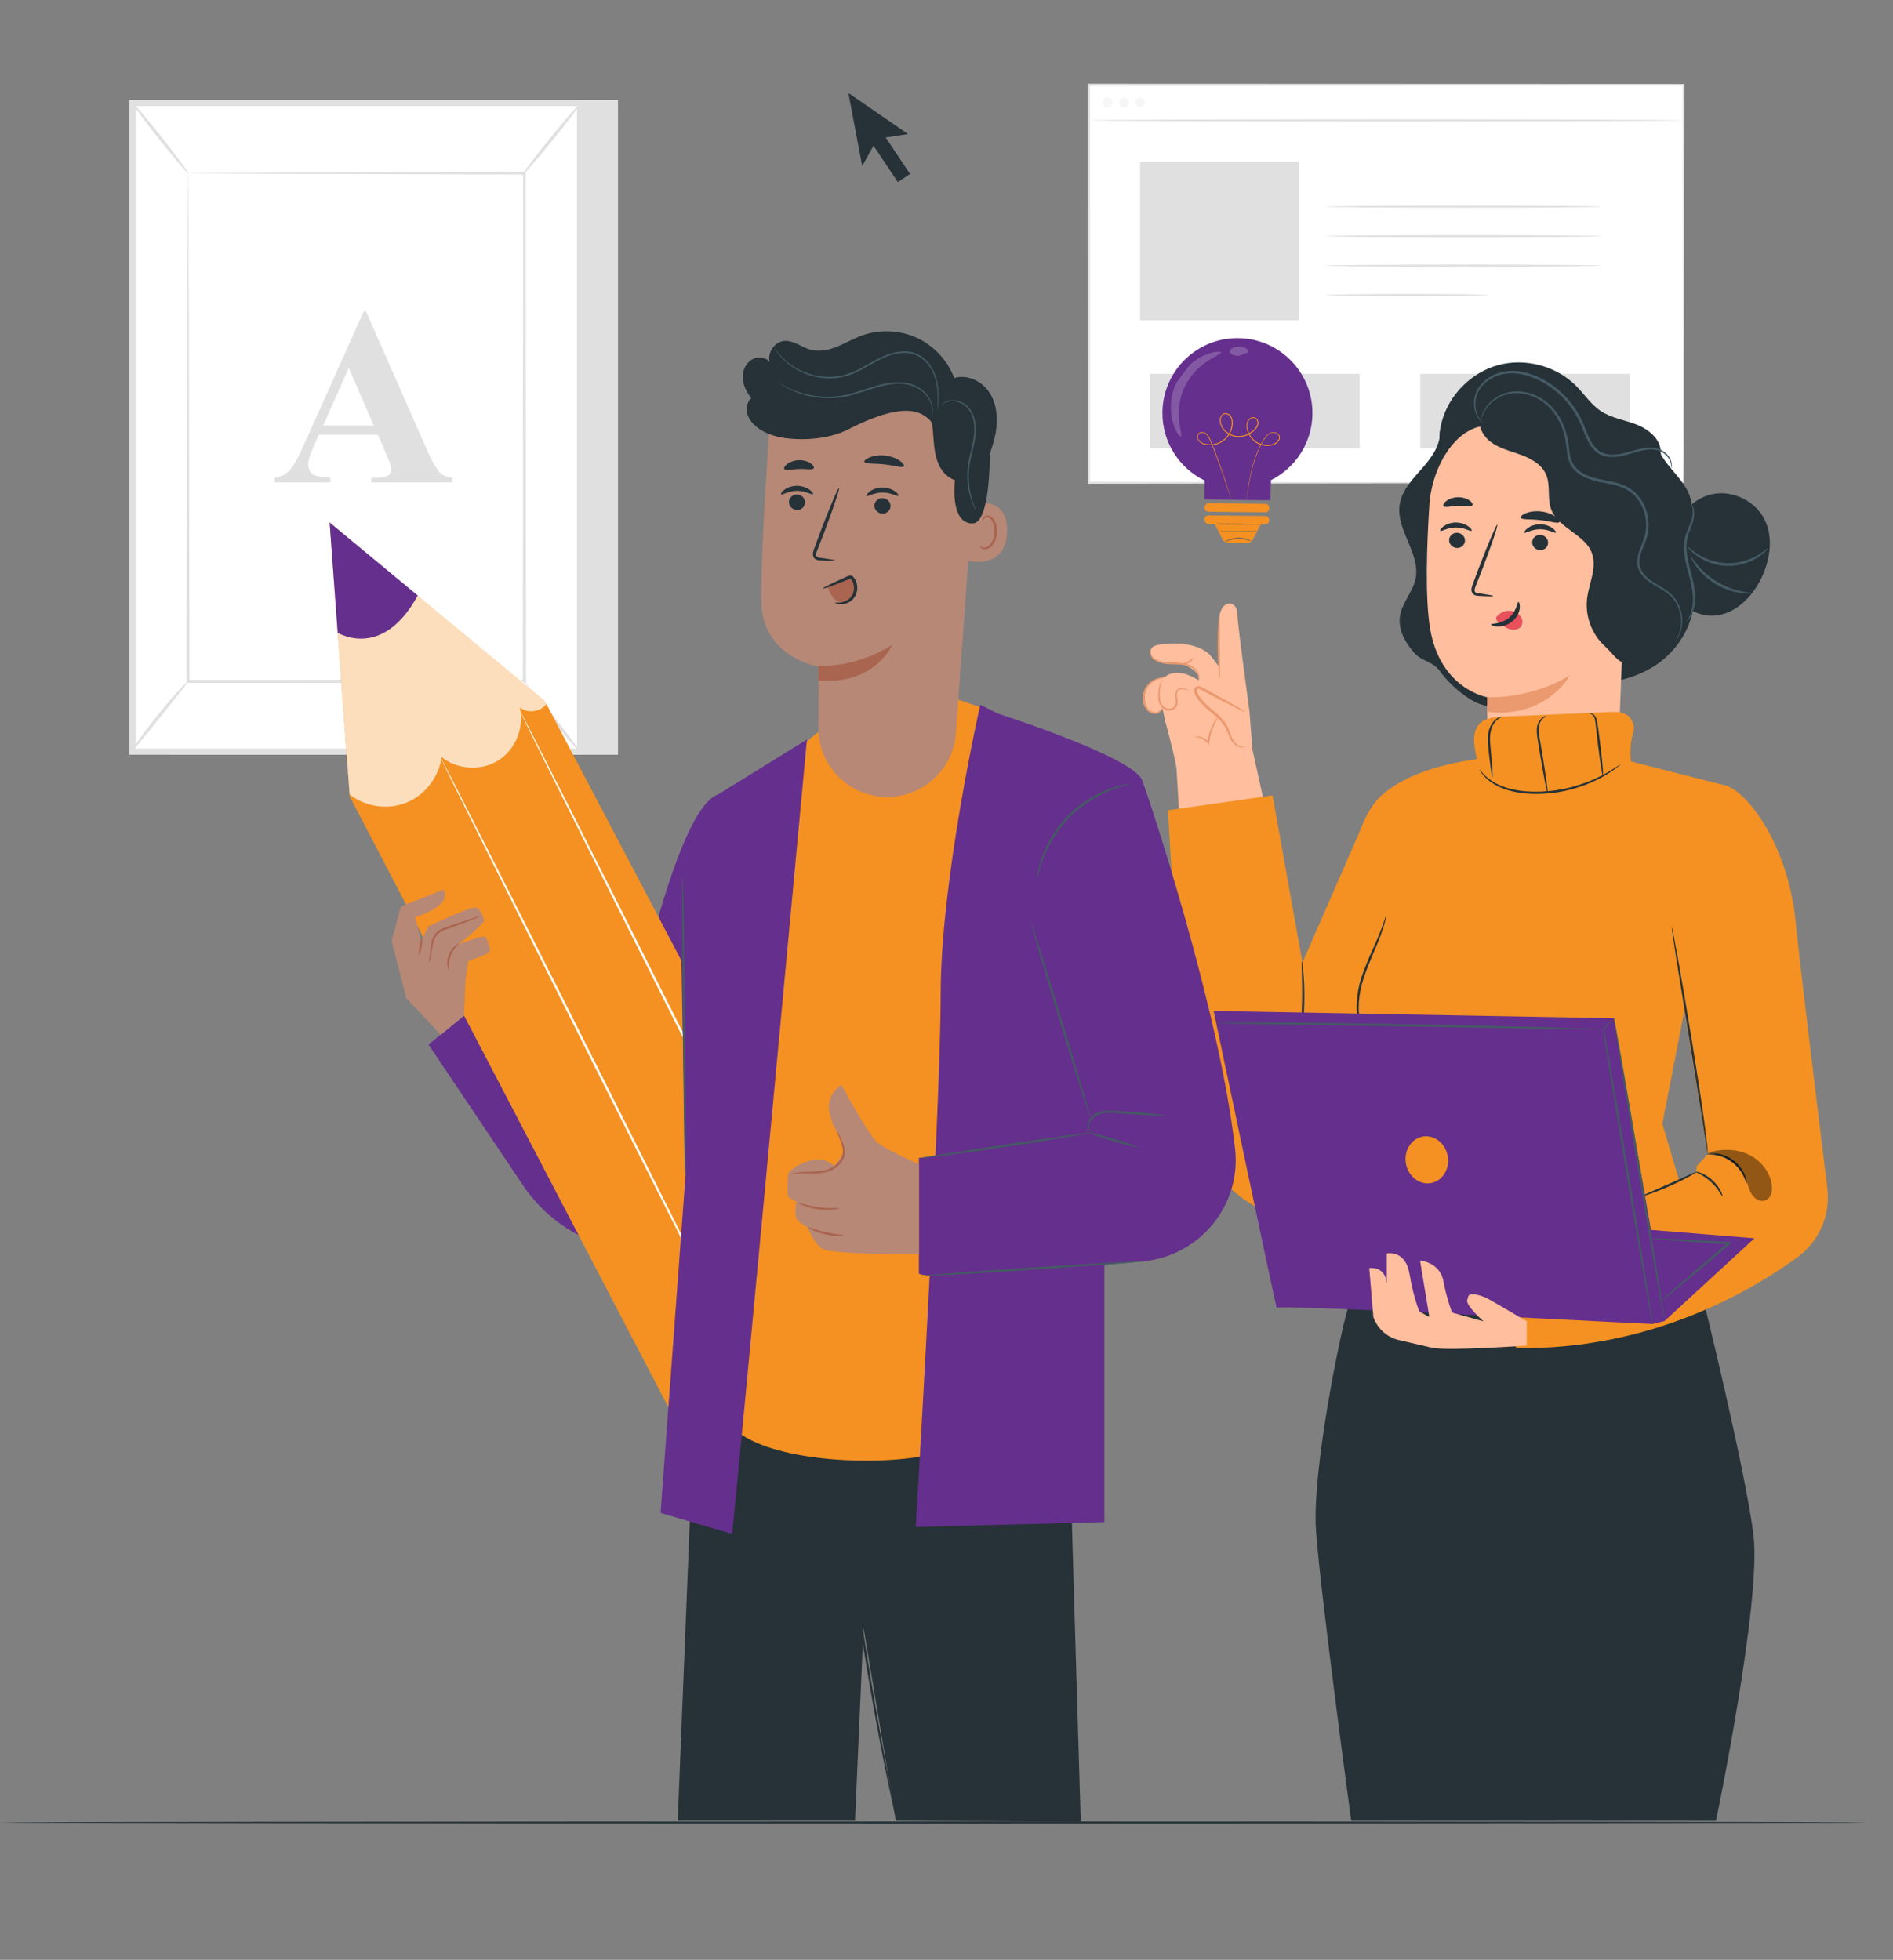
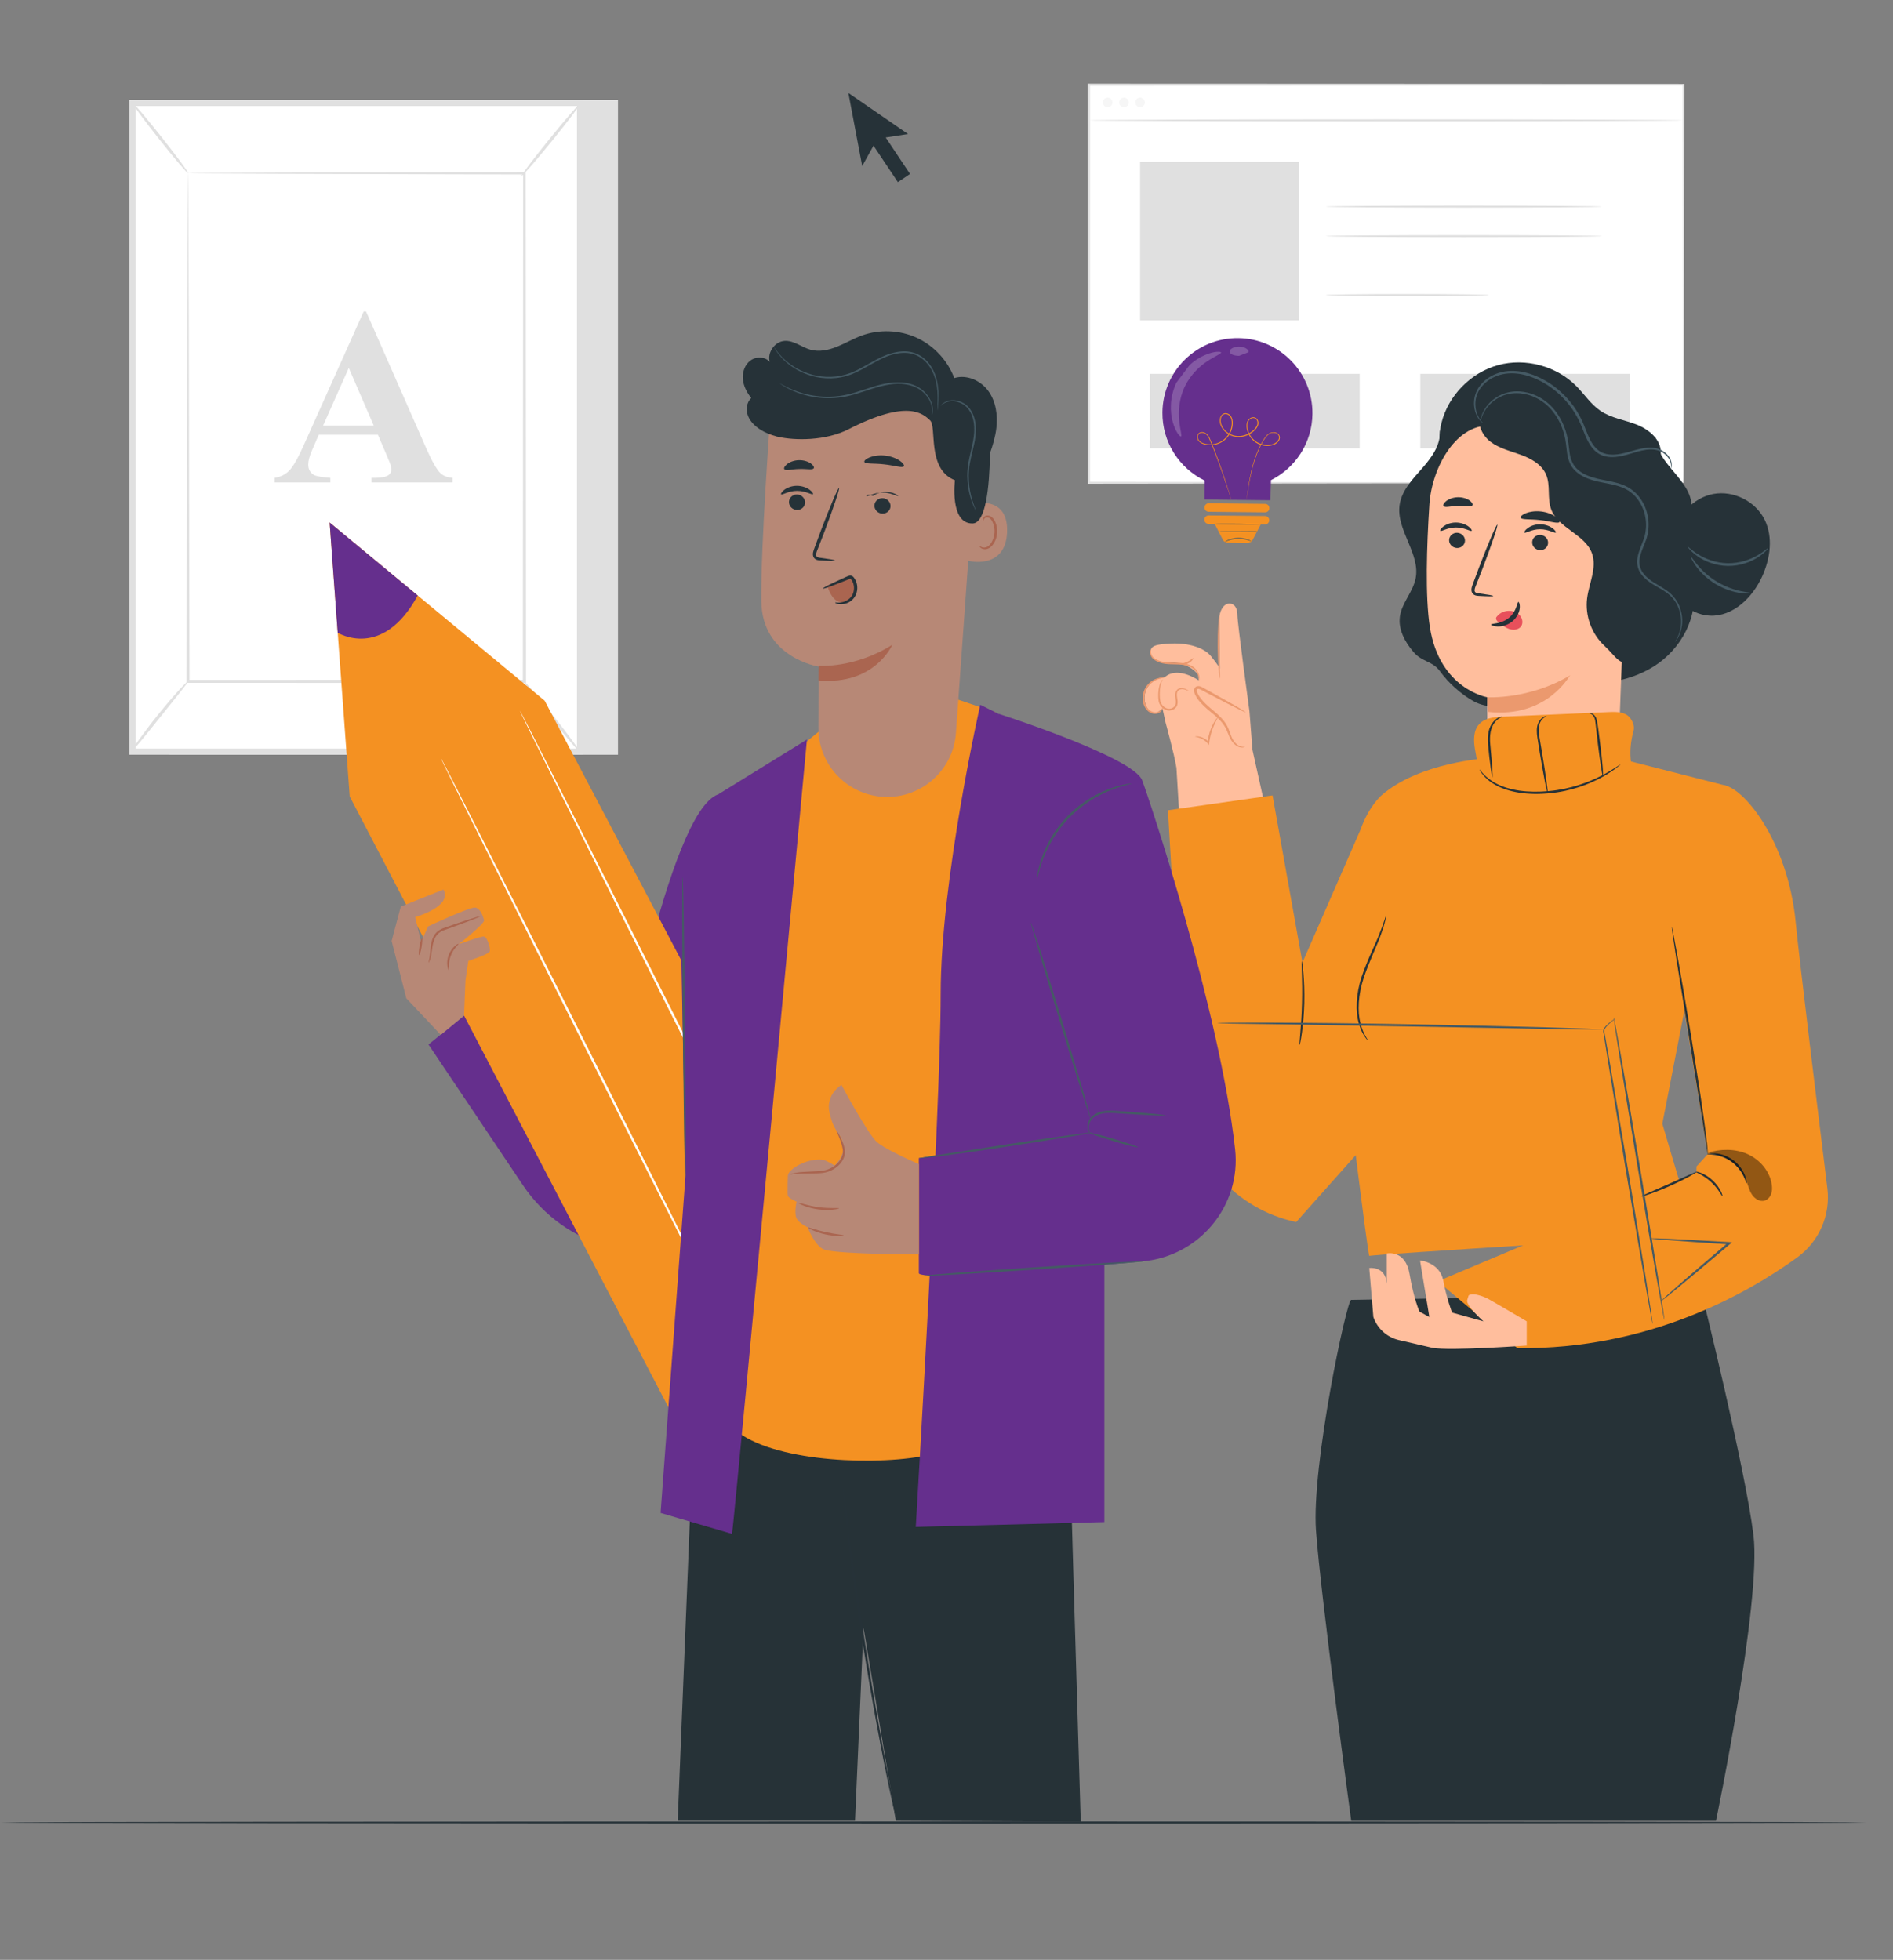
<svg xmlns="http://www.w3.org/2000/svg" version="1.1" x="0px" y="0px" viewBox="0 0 430.33 445.61" style="enable-background:new 0 0 430.33 445.61;" xml:space="preserve">
  <rect x="0" y="0" width="430.33" height="445.61" fill="#808080" stroke="none" />
  <g id="Background_Complete">
</g>
  <g id="Background_Simple" style="display:none;">
    <path style="display:inline;fill:#F5F5F5;" d="M612.03,181.7c-11.71-34.75-44.86-62.61-81.52-63.36   c-46.94-0.96-89,39.12-135.5,32.66c-26.89-3.73-49.22-22.6-66.95-43.17c-17.73-20.57-32.72-43.77-53.49-61.26   c-38.9-32.74-96.94-40.76-143.26-19.8S52.7,96.63,51.61,147.46C50.52,198.3,60.55,257,104.27,290.68l22.11,16.2   c44.67,32.73,97.25,53.04,152.34,58.6c23.52,2.37,43.72,6.8,66.89,7.4c56.19,1.45,113.76,3.88,165.33-18.49   c33.64-14.59,64.7-36.96,84.76-67.65C615.77,256.04,623.74,216.45,612.03,181.7z" />
  </g>
  <g id="Floor">
</g>
  <g id="Character_3">
</g>
  <g id="Character_2">
</g>
  <g id="Character_1">
</g>
  <g id="Plants">
</g>
  <g id="Pantone">
</g>
  <g id="Arrow">
    <g>
      <g>
        <g>
          <g>
            <g>
              <rect x="247.55" y="19.29" style="fill:#FFFFFF;" width="135.14" height="90.49" />
            </g>
          </g>
          <g>
            <g>
              <g>
                <path style="fill:#E0E0E0;" d="M382.69,109.77c0,0-0.01-0.57-0.02-1.65c0-1.09-0.01-2.69-0.02-4.77         c-0.01-4.19-0.03-10.33-0.05-18.2c-0.02-15.72-0.06-38.32-0.1-65.87l0.19,0.19c-37.24,0.01-84.22,0.03-135.13,0.05h-0.01         l0.24-0.24c-0.01,32.24-0.01,62.89-0.02,90.49l-0.22-0.22c39.78,0.04,73.54,0.08,97.36,0.11         c11.92,0.03,21.35,0.05,27.82,0.06c3.23,0.01,5.71,0.02,7.4,0.03c0.84,0.01,1.47,0.01,1.91,0.01         C382.47,109.76,382.69,109.77,382.69,109.77s-0.21,0.01-0.63,0.01c-0.43,0-1.06,0.01-1.89,0.01         c-1.68,0.01-4.15,0.02-7.35,0.03c-6.45,0.01-15.87,0.03-27.77,0.06c-23.86,0.03-57.66,0.06-97.51,0.11l-0.22,0v-0.22         c-0.01-27.6-0.01-58.25-0.02-90.49l0-0.24h0.24h0.01c50.91,0.02,97.89,0.04,135.13,0.05l0.19,0l0,0.19         c-0.04,27.6-0.08,50.24-0.1,65.99c-0.02,7.85-0.04,13.98-0.05,18.15c-0.01,2.07-0.02,3.66-0.02,4.74         C382.71,109.23,382.69,109.77,382.69,109.77z" />
              </g>
            </g>
          </g>
        </g>
        <g>
          <g>
            <g>
              <path style="fill:#E0E0E0;" d="M247.55,27.36c0-0.13,30.23-0.24,67.51-0.24c37.29,0,67.52,0.11,67.52,0.24        c0,0.13-30.22,0.24-67.52,0.24C277.78,27.6,247.55,27.49,247.55,27.36z" />
            </g>
          </g>
        </g>
        <g>
          <g style="opacity:0.3;">
            <g>
              <circle style="fill:#E0E0E0;" cx="251.8" cy="23.29" r="1.08" />
            </g>
          </g>
          <g style="opacity:0.3;">
            <g>
              <circle style="fill:#E0E0E0;" cx="255.51" cy="23.29" r="1.08" />
            </g>
          </g>
          <g style="opacity:0.3;">
            <g>
              <circle style="fill:#E0E0E0;" cx="259.17" cy="23.29" r="1.08" />
            </g>
          </g>
        </g>
        <g>
          <g>
            <rect x="259.17" y="36.8" style="fill:#E0E0E0;" width="36.05" height="36.05" />
          </g>
        </g>
        <g>
          <g>
            <g>
              <ellipse style="fill:#E0E0E0;" cx="332.76" cy="46.99" rx="31.4" ry="0.24" />
            </g>
          </g>
        </g>
        <g>
          <g>
            <g>
              <ellipse style="fill:#E0E0E0;" cx="332.76" cy="53.69" rx="31.4" ry="0.24" />
            </g>
          </g>
        </g>
        <g>
          <g>
            <g>
-               <ellipse style="fill:#E0E0E0;" cx="332.76" cy="60.38" rx="31.4" ry="0.24" />
-             </g>
+               </g>
          </g>
        </g>
        <g>
          <g>
            <g>
              <path style="fill:#E0E0E0;" d="M338.48,67.08c0,0.03-0.52,0.07-1.46,0.09c-1.03,0.02-2.36,0.05-3.98,0.08        c-3.36,0.04-8,0.07-13.12,0.07c-5.13,0-9.77-0.03-13.12-0.07c-1.61-0.03-2.95-0.06-3.98-0.08c-0.94-0.03-1.46-0.06-1.46-0.09        s0.52-0.07,1.46-0.09c1.03-0.02,2.36-0.05,3.98-0.08c3.36-0.04,8-0.07,13.12-0.07c5.12,0,9.76,0.03,13.12,0.07        c1.61,0.03,2.95,0.06,3.98,0.08C337.96,67.02,338.48,67.05,338.48,67.08z" />
            </g>
          </g>
        </g>
        <g>
          <g>
            <rect x="261.43" y="85" style="fill:#E0E0E0;" width="16.94" height="16.94" />
          </g>
        </g>
        <g>
          <g>
            <rect x="292.15" y="85" style="fill:#E0E0E0;" width="16.94" height="16.94" />
          </g>
        </g>
        <g>
          <g>
            <rect x="322.87" y="85" style="fill:#E0E0E0;" width="16.94" height="16.94" />
          </g>
        </g>
        <g>
          <g>
            <rect x="353.6" y="85" style="fill:#E0E0E0;" width="16.94" height="16.94" />
          </g>
        </g>
      </g>
      <g>
        <g>
          <g>
            <g>
              <polygon style="fill:#E0E0E0;" points="37.81,22.72 140.49,22.72 140.49,171.6 38.51,171.6       " />
            </g>
          </g>
        </g>
        <g>
          <g>
            <g>
              <rect x="30.11" y="23.42" transform="matrix(-1 -1.224647e-16 1.224647e-16 -1 161.964 194.32)" style="fill:#FFFFFF;" width="101.75" height="147.48" />
            </g>
          </g>
          <g>
            <g>
              <path style="fill:#E0E0E0;" d="M132.56,22.72V171.6H29.41V22.72H132.56z M131.16,170.2V24.12H30.81V170.2H131.16z" />
            </g>
          </g>
        </g>
        <g>
          <g>
            <g>
              <g>
                <rect x="42.75" y="39.39" style="fill:#FFFFFF;" width="76.47" height="115.53" />
              </g>
            </g>
          </g>
          <g>
            <g>
              <g>
                <g>
                  <path style="fill:#E0E0E0;" d="M42.75,39.39c0,0,0.01,0.2,0.02,0.57c0,0.39,0.01,0.93,0.02,1.64          c0.01,1.46,0.02,3.59,0.04,6.34c0.02,5.55,0.05,13.62,0.09,23.81c0.04,20.37,0.1,49.21,0.16,83.17l-0.33-0.33          c23.36-0.01,49.25-0.02,76.46-0.03h0.01l-0.36,0.36c0.03-43.58,0.05-83.76,0.07-115.53l0.29,0.29          c-23.27-0.06-42.35-0.12-55.64-0.15c-6.64-0.03-11.83-0.06-15.38-0.07c-1.76-0.01-3.11-0.02-4.04-0.03          C43.24,39.41,42.75,39.39,42.75,39.39s0.45-0.02,1.34-0.03c0.92-0.01,2.25-0.02,3.99-0.03c3.54-0.02,8.71-0.04,15.32-0.07          c13.33-0.04,32.47-0.09,55.82-0.15l0.29,0l0,0.29c0.02,31.77,0.05,71.95,0.07,115.53l0,0.36h-0.36h-0.01          c-27.21-0.01-53.09-0.02-76.46-0.03l-0.33,0l0-0.33c0.07-34.04,0.12-62.96,0.16-83.39c0.04-10.16,0.07-18.2,0.09-23.73          c0.02-2.73,0.03-4.83,0.04-6.28c0.01-0.69,0.02-1.22,0.02-1.61C42.74,39.57,42.75,39.39,42.75,39.39z" />
                </g>
              </g>
            </g>
          </g>
        </g>
        <g>
          <g>
            <g>
              <g>
                <path style="fill:#E0E0E0;" d="M29.82,170.9c-0.08-0.06,0.55-1.03,1.64-2.54c1.09-1.51,2.63-3.56,4.41-5.78         c1.78-2.22,3.46-4.17,4.71-5.54c1.26-1.37,2.09-2.18,2.16-2.11c0.15,0.14-2.77,3.68-6.31,8.11         C32.91,167.47,29.99,171.03,29.82,170.9z" />
              </g>
            </g>
          </g>
        </g>
        <g>
          <g>
            <g>
              <g>
                <ellipse transform="matrix(0.784 -0.621 0.621 0.784 -11.627 29.386)" style="fill:#E0E0E0;" cx="36.43" cy="31.41" rx="0.36" ry="10.19" />
              </g>
            </g>
          </g>
        </g>
        <g>
          <g>
            <g>
              <g>
                <path style="fill:#FFFFFF;" d="M131.87,23.54c-4.44,5.48-8.88,10.96-13.33,16.44" />
              </g>
            </g>
          </g>
          <g>
            <g>
              <g>
                <g>
                  <ellipse transform="matrix(0.63 -0.777 0.777 0.63 21.697 109.032)" style="fill:#E0E0E0;" cx="125.21" cy="31.76" rx="10.58" ry="0.36" />
                </g>
              </g>
            </g>
          </g>
        </g>
        <g>
          <g>
            <g>
              <g>
                <ellipse transform="matrix(0.784 -0.62 0.62 0.784 -74.023 113.066)" style="fill:#E0E0E0;" cx="125.6" cy="163" rx="0.36" ry="10.08" />
              </g>
            </g>
          </g>
        </g>
      </g>
      <g>
        <g>
          <path style="fill:#E0E0E0;" d="M85.91,98.85H72.46l-1.6,3.71c-0.52,1.24-0.79,2.26-0.79,3.06c0,1.07,0.43,1.85,1.29,2.36      c0.51,0.3,1.75,0.52,3.74,0.67v1.04H62.43v-1.04c1.37-0.21,2.49-0.77,3.37-1.7c0.88-0.93,1.97-2.84,3.26-5.74l13.62-30.4h0.53      l13.74,31.24c1.31,2.96,2.39,4.82,3.23,5.59c0.64,0.58,1.54,0.92,2.7,1.01v1.04H84.45v-1.04h0.76c1.48,0,2.52-0.21,3.12-0.62      c0.41-0.3,0.62-0.73,0.62-1.29c0-0.34-0.06-0.68-0.17-1.04c-0.04-0.17-0.32-0.87-0.84-2.11L85.91,98.85z M84.96,96.77      l-5.67-13.12l-5.84,13.12H84.96z" />
        </g>
      </g>
      <g>
        <path style="fill:#263238;" d="M424.33,414.4c0,0.13-95,0.23-212.16,0.23C94.98,414.63,0,414.52,0,414.4s94.98-0.23,212.18-0.23     C329.34,414.17,424.33,414.27,424.33,414.4z" />
      </g>
      <path style="fill:#263237;" d="M307.17,295.55c-0.99-0.22-9.06,37.7-8.01,52.45c1.05,14.75,8.01,66.01,8.01,66.01h82.92    c0,0,10.37-49.86,8.52-64.95c-1.85-15.1-11.7-54.81-11.7-54.81L307.17,295.55z" />
      <g>
        <g>
          <g>
            <g>
              <g>
                <g>
                  <path style="fill:#FFBE9D;" d="M296.57,223.86l-11.85-53.35l-0.69-8.83c0,0-2.71-19.8-2.73-21.74          c-0.02-2.24-1.1-2.76-1.93-2.7c-1.28,0.1-2.18,1.69-2.22,3.61c-0.01,0.66,0.18,11.14,0.18,11.14s-0.49-0.86-2.06-2.81          s-5.22-3.03-8.96-2.86c-3.73,0.16-4.76,0.54-4.77,1.99c0,0.58,0.33,1.05,0.75,1.4c0.68,0.58,1.58,0.85,2.47,0.82          c5.98-0.18,7.63,3,7.63,3l0.09,1.16c0,0-3.67-2.56-6.55-1.43c-0.47,0.18-0.84,0.44-1.15,0.73          c-1.59,0.03-3.14,0.92-3.95,2.29c-0.84,1.42-0.86,3.31-0.03,4.74c0.4,0.69,1.12,1.32,1.89,1.15          c0.41-0.09,0.74-0.38,1.05-0.65c0.17-0.14,0.34-0.29,0.53-0.4l0.7,3.2c0,0,1.97,7.11,2.47,10.3l3.17,52.88          c0.44,7.33,6.81,12.88,14.13,12.31h0C292.73,239.18,298.3,231.66,296.57,223.86z" />
                </g>
              </g>
            </g>
          </g>
          <g>
            <g>
              <g>
                <g>
                  <g>
                    <path style="fill:#FFBE9D;" d="M282.99,169.81c-1.09,0.31-2.23-0.48-2.83-1.44c-0.6-0.97-0.86-2.11-1.39-3.11           c-1.59-3.01-5.38-4.41-6.82-7.5c-0.2-0.43-0.32-1.02,0.06-1.31c0.35-0.27,0.85-0.06,1.24,0.14           c3.31,1.78,6.62,3.57,9.93,5.35" />
                  </g>
                </g>
              </g>
            </g>
            <g>
              <g>
                <g>
                  <g>
                    <g>
                      <path style="fill:#EB996E;" d="M283.16,161.94c0.02-0.04-0.34-0.28-1.01-0.69c-0.67-0.41-1.66-0.98-2.88-1.67            c-1.28-0.71-2.73-1.52-4.31-2.4c-0.41-0.22-0.83-0.45-1.25-0.69c-0.41-0.19-0.87-0.62-1.63-0.44            c-0.38,0.1-0.63,0.51-0.64,0.85c-0.02,0.34,0.06,0.63,0.17,0.91c0.24,0.51,0.52,0.98,0.87,1.42            c1.39,1.76,3.16,2.86,4.45,4.14c0.65,0.63,1.2,1.29,1.59,1.99c0.38,0.69,0.62,1.43,0.92,2.08            c0.53,1.34,1.51,2.23,2.32,2.44c0.82,0.23,1.26-0.04,1.24-0.06c-0.01-0.06-0.45,0.11-1.16-0.18            c-0.71-0.27-1.52-1.07-1.98-2.38c-0.26-0.64-0.47-1.38-0.87-2.15c-0.39-0.77-0.97-1.49-1.64-2.16            c-1.32-1.35-3.08-2.47-4.36-4.11c-0.32-0.4-0.58-0.85-0.79-1.28c-0.19-0.43-0.17-0.86,0.08-0.91            c0.26-0.09,0.72,0.15,1.14,0.39c0.43,0.23,0.85,0.45,1.26,0.67c1.61,0.84,3.08,1.61,4.37,2.28            c1.25,0.64,2.27,1.15,2.98,1.49C282.74,161.81,283.14,161.98,283.16,161.94z" />
                    </g>
                  </g>
                </g>
              </g>
            </g>
          </g>
          <g>
            <g>
              <g>
                <g>
                  <g>
                    <path style="fill:#EB996E;" d="M272.63,154.75c-0.08,0.02,0.05-0.91-0.71-2.01c-0.37-0.54-1.01-1.03-1.84-1.3           c-0.83-0.28-1.8-0.37-2.83-0.38c-1.03-0.02-2.05-0.02-2.96-0.23c-0.9-0.21-1.69-0.57-2.21-1.07           c-0.54-0.5-0.67-1.16-0.61-1.54c0.05-0.4,0.18-0.58,0.19-0.58c0.04,0.01-0.03,0.22-0.03,0.59c0,0.36,0.15,0.9,0.65,1.32           c0.49,0.42,1.24,0.74,2.09,0.92c0.86,0.18,1.84,0.17,2.89,0.19c1.04,0.01,2.07,0.11,2.95,0.43           c0.89,0.31,1.58,0.89,1.95,1.5c0.38,0.6,0.5,1.18,0.52,1.57C272.71,154.54,272.66,154.75,272.63,154.75z" />
                  </g>
                </g>
              </g>
            </g>
          </g>
          <g>
            <g>
              <g>
                <g>
                  <g>
                    <path style="fill:#EB996E;" d="M277.18,140.11c0.06,0,0.06,0.8,0.05,2.08c0,1.43,0,3.13,0,5.01           c0.03,1.88,0.05,3.59,0.08,5.01c0.03,1.28,0.04,2.08-0.02,2.08c-0.06,0-0.17-0.78-0.27-2.07c-0.1-1.28-0.18-3.06-0.2-5.03           c-0.01-1.96,0.04-3.74,0.12-5.03C277.02,140.9,277.13,140.11,277.18,140.11z" />
                  </g>
                </g>
              </g>
            </g>
          </g>
          <g>
            <g>
              <g>
                <g>
                  <g>
                    <path style="fill:#EB996E;" d="M270.29,157.13c-0.01,0.03-0.23-0.07-0.61-0.23c-0.37-0.14-0.99-0.37-1.61-0.06           c-0.3,0.15-0.5,0.47-0.53,0.88c-0.05,0.4,0.04,0.85,0.11,1.35c0.07,0.49,0.12,1.11-0.23,1.64           c-0.34,0.52-0.95,0.82-1.59,0.85c-0.65,0.02-1.24-0.28-1.65-0.69c-0.41-0.42-0.69-0.91-0.79-1.45           c-0.16-1.02-0.09-1.92,0.01-2.68c0.11-0.75,0.3-1.35,0.51-1.73c0.21-0.38,0.41-0.53,0.42-0.51           c0.03,0.03-0.12,0.2-0.27,0.58c-0.15,0.38-0.3,0.96-0.37,1.7c-0.06,0.73-0.1,1.63,0.07,2.57c0.18,0.86,1.01,1.83,2.05,1.8           c0.51-0.01,1-0.27,1.26-0.65c0.26-0.39,0.25-0.89,0.19-1.37c-0.06-0.48-0.15-0.97-0.07-1.45c0.05-0.47,0.35-0.93,0.74-1.09           c0.79-0.34,1.46-0.01,1.81,0.18C270.12,156.97,270.31,157.11,270.29,157.13z" />
                  </g>
                </g>
              </g>
            </g>
          </g>
          <g>
            <g>
              <g>
                <g>
                  <g>
                    <path style="fill:#EB996E;" d="M264.36,160.55c0.02,0,0.08,0.22-0.05,0.59c-0.13,0.36-0.5,0.88-1.2,1.09           c-0.69,0.2-1.63-0.01-2.3-0.68c-0.67-0.67-1.04-1.69-1.05-2.75c-0.01-1.06,0.33-2.06,0.87-2.81           c0.53-0.75,1.23-1.24,1.85-1.52c0.63-0.28,1.18-0.37,1.56-0.39c0.38-0.02,0.59,0.03,0.59,0.05           c0.01,0.08-0.86,0.01-2.02,0.6c-0.57,0.3-1.2,0.77-1.67,1.47c-0.47,0.69-0.78,1.61-0.76,2.58           c0.01,0.97,0.34,1.89,0.91,2.48c0.56,0.6,1.36,0.81,1.96,0.67c0.6-0.14,0.97-0.56,1.13-0.87           C264.32,160.76,264.32,160.55,264.36,160.55z" />
                  </g>
                </g>
              </g>
            </g>
          </g>
          <g>
            <g>
              <g>
                <g>
                  <g>
                    <path style="fill:#EB996E;" d="M271.65,167.48c0-0.04,0.37-0.12,1,0c0.62,0.12,1.5,0.48,2.2,1.3l-0.35,0.11           c0.04-0.44,0.11-0.91,0.22-1.4c0.58-2.7,2.04-4.48,2.11-4.4c0.11,0.06-1.15,1.88-1.71,4.48c-0.1,0.47-0.18,0.93-0.23,1.35           l-0.06,0.47l-0.3-0.36c-0.61-0.74-1.39-1.13-1.95-1.31C272.01,167.54,271.65,167.53,271.65,167.48z" />
                  </g>
                </g>
              </g>
            </g>
          </g>
          <g>
            <g>
              <g>
                <g>
                  <g>
                    <path style="fill:#EB996E;" d="M271.25,149.65c0.1,0.05-0.3,0.8-1.21,1.21c-0.91,0.41-1.74,0.2-1.71,0.1           c0.01-0.12,0.75-0.11,1.54-0.48C270.67,150.13,271.16,149.58,271.25,149.65z" />
                  </g>
                </g>
              </g>
            </g>
          </g>
        </g>
      </g>
      <path style="fill:#F49122;" d="M391.61,178.55c4.34,0,14.77,12.32,16.59,31.06c0.83,8.58,5.13,43.71,7.21,60.6    c0.75,6.09-1.89,12.09-6.86,15.7c-11.23,8.15-33.7,20.98-63.6,20.62l-18.12-15.19l58.8-24.78l0.03-1.34l2.56-2.81l-7.34-45    C380.89,217.42,374.04,178.55,391.61,178.55z" />
      <g>
        <path style="fill:#263238;" d="M376.31,99.4c0.22,6.09,8.33,9.77,8.23,15.86c-0.04,2.61-1.67,4.96-1.98,7.55     c-0.43,3.49,1.52,6.78,2.24,10.22c1.48,7.08-2.64,14.56-8.75,18.43c-6.11,3.88-13.78,4.62-20.95,3.64" />
      </g>
      <g>
        <g>
          <path style="fill:#263238;" d="M327.32,97.91c0.24,3.27-1.92,6.18-4.09,8.64s-4.59,5-5.06,8.25      c-0.83,5.75,4.79,11.08,3.63,16.77c-0.62,3.05-3.12,5.5-3.56,8.58c-0.43,2.98,1.17,5.89,3.14,8.16      c1.98,2.27,4.27,1.94,6.02,4.38c1.84,2.58,4.81,5.23,7.59,6.75c6.3,3.45,13.87-1.54,16.91-2.44" />
        </g>
        <g>
          <path style="fill:#263238;" d="M377.53,102.91c0.09-2.96-2.66-5.25-5.41-6.34c-2.76-1.09-5.82-1.49-8.28-3.15      c-2.18-1.47-3.64-3.75-5.48-5.62c-4.52-4.58-11.58-6.48-17.79-4.79c-6.21,1.69-11.33,6.92-12.89,13.16      c-1.06,4.22-0.34,9.21,2.99,12.01c3.86,3.25,9.58,2.53,14.53,1.52c4.95-1.01,10.54-2.01,14.67,0.89      c2.49,1.75,3.92,4.6,5.44,7.24c1.52,2.64,3.43,5.33,6.31,6.32c2.88,0.99,6.79-0.72,6.9-3.76" />
        </g>
        <g>
          <g>
            <g>
              <g>
                <g>
                  <g>
                    <g>
                      <g>
                        <g>
                          <g>
                            <g>
                              <g>
                                <g>
                                  <g>
                                    <path style="fill:#FFBE9D;" d="M338.14,171.92c-0.04-6.8-0.08-13.42-0.08-13.39c0,0-10.8-1.82-13.01-15.92                   c-1.1-7.01-0.72-18.5-0.11-27.9c0.55-8.45,6.18-18.82,14.6-17.91l26.3,6.71c2.56,0.28,4.48,2.46,4.42,5.04l0,0                   l-2.41,63.84c-0.31,8.1-7.04,14.46-15.15,14.3l0,0C344.65,186.53,338.19,179.98,338.14,171.92z" />
                                  </g>
                                </g>
                              </g>
                            </g>
                          </g>
                        </g>
                      </g>
                      <g>
                        <g>
                          <g>
                            <g>
                              <g>
                                <g>
                                  <g>
                                    <g>
                                      <path style="fill:#263238;" d="M329.42,122.77c-0.04,0.95,0.74,1.77,1.74,1.83c0.99,0.06,1.83-0.67,1.87-1.63                    c0.04-0.95-0.74-1.77-1.74-1.83C330.3,121.09,329.46,121.82,329.42,122.77z" />
                                    </g>
                                  </g>
                                </g>
                              </g>
                            </g>
                          </g>
                        </g>
                        <g>
                          <g>
                            <g>
                              <g>
                                <g>
                                  <g>
                                    <g>
                                      <g>
                                        <path style="fill:#263238;" d="M327.43,120.7c0.22,0.24,1.6-0.77,3.54-0.76c1.94-0.02,3.37,0.99,3.58,0.75                     c0.1-0.11-0.12-0.53-0.74-0.99c-0.61-0.45-1.65-0.89-2.87-0.89c-1.21,0-2.23,0.45-2.82,0.9                     C327.52,120.17,327.32,120.59,327.43,120.7z" />
                                      </g>
                                    </g>
                                  </g>
                                </g>
                              </g>
                            </g>
                          </g>
                        </g>
                      </g>
                      <g>
                        <g>
                          <g>
                            <g>
                              <g>
                                <g>
                                  <g>
                                    <g>
                                      <path style="fill:#263238;" d="M348.31,123.26c-0.04,0.95,0.74,1.77,1.74,1.83c0.99,0.06,1.83-0.67,1.87-1.63                    c0.04-0.95-0.74-1.77-1.74-1.83C349.18,121.58,348.35,122.3,348.31,123.26z" />
                                    </g>
                                  </g>
                                </g>
                              </g>
                            </g>
                          </g>
                        </g>
                        <g>
                          <g>
                            <g>
                              <g>
                                <g>
                                  <g>
                                    <g>
                                      <g>
                                        <path style="fill:#263238;" d="M346.55,121.1c0.22,0.24,1.6-0.77,3.54-0.76c1.94-0.02,3.37,0.99,3.58,0.75                     c0.1-0.11-0.12-0.53-0.74-0.99c-0.61-0.45-1.65-0.89-2.86-0.89c-1.21,0-2.23,0.45-2.82,0.9                     C346.64,120.57,346.44,121,346.55,121.1z" />
                                      </g>
                                    </g>
                                  </g>
                                </g>
                              </g>
                            </g>
                          </g>
                        </g>
                      </g>
                      <g>
                        <g>
                          <g>
                            <g>
                              <g>
                                <g>
                                  <g>
                                    <g>
                                      <path style="fill:#263238;" d="M339.46,135.51c0.01-0.11-1.2-0.32-3.16-0.58c-0.5-0.05-0.97-0.15-1.05-0.49                    c-0.12-0.36,0.09-0.89,0.33-1.47c0.47-1.2,0.96-2.46,1.48-3.78c2.05-5.38,3.54-9.81,3.32-9.89                    c-0.22-0.08-2.06,4.21-4.11,9.6c-0.49,1.33-0.97,2.59-1.42,3.8c-0.19,0.56-0.51,1.2-0.26,1.95                    c0.13,0.37,0.5,0.64,0.82,0.73c0.32,0.1,0.6,0.1,0.84,0.12C338.23,135.61,339.45,135.63,339.46,135.51z" />
                                    </g>
                                  </g>
                                </g>
                              </g>
                            </g>
                          </g>
                        </g>
                      </g>
                      <g>
                        <g>
                          <g>
                            <g>
                              <g>
                                <g>
                                  <g>
                                    <path style="fill:#EB996E;" d="M338.06,158.53c0,0,9.48,0.63,18.89-4.99c-0.16,0.03-5.2,9.8-18.71,8.32                   L338.06,158.53z" />
                                  </g>
                                </g>
                              </g>
                            </g>
                          </g>
                        </g>
                      </g>
                      <g>
                        <g>
                          <g>
                            <g>
                              <g>
                                <g>
                                  <g>
                                    <path style="fill:#E8505B;" d="M340.27,140.2c0.7-0.92,1.93-1.43,3.15-1.29c0.84,0.09,1.7,0.5,2.21,1.19                   c0.51,0.69,0.62,1.66,0.15,2.32c-0.53,0.74-1.62,0.91-2.55,0.64c-0.93-0.27-1.73-0.88-2.48-1.49                   c-0.21-0.17-0.42-0.35-0.55-0.58c-0.13-0.23-0.16-0.53,0-0.72" />
                                  </g>
                                </g>
                              </g>
                            </g>
                          </g>
                        </g>
                      </g>
                      <g>
                        <g>
                          <g>
                            <g>
                              <g>
                                <g>
                                  <g>
                                    <g>
                                      <path style="fill:#263238;" d="M345.18,136.87c-0.32-0.02-0.33,2.09-2.14,3.59c-1.81,1.5-4.06,1.26-4.07,1.55                    c-0.03,0.13,0.5,0.41,1.45,0.44c0.93,0.03,2.29-0.26,3.4-1.18c1.1-0.92,1.58-2.14,1.66-3.01                    C345.56,137.38,345.32,136.86,345.18,136.87z" />
                                    </g>
                                  </g>
                                </g>
                              </g>
                            </g>
                          </g>
                        </g>
                      </g>
                    </g>
                  </g>
                </g>
                <g>
                  <g>
                    <g>
                      <g>
                        <g>
                          <g>
                            <g>
                              <path style="fill:#263238;" d="M345.68,117.7c0.19,0.53,2.13,0.28,4.41,0.56c2.29,0.23,4.13,0.91,4.43,0.43                c0.14-0.23-0.18-0.72-0.93-1.24c-0.74-0.51-1.91-1-3.28-1.16c-1.37-0.15-2.62,0.06-3.46,0.4                C346.02,117.03,345.6,117.45,345.68,117.7z" />
                            </g>
                          </g>
                        </g>
                      </g>
                    </g>
                  </g>
                </g>
                <g>
                  <g>
                    <g>
                      <g>
                        <g>
                          <g>
                            <g>
                              <path style="fill:#263238;" d="M328.15,115.07c0.34,0.44,1.68-0.01,3.29-0.03c1.61-0.07,2.98,0.3,3.29-0.16                c0.14-0.22-0.08-0.67-0.67-1.09c-0.59-0.42-1.57-0.76-2.68-0.73c-1.11,0.03-2.07,0.43-2.63,0.88                C328.19,114.4,328,114.85,328.15,115.07z" />
                            </g>
                          </g>
                        </g>
                      </g>
                    </g>
                  </g>
                </g>
              </g>
            </g>
          </g>
        </g>
        <g>
          <path style="fill:#263238;" d="M371.81,150.67c-3.88,0.78-4.22-1.19-7.12-3.88c-2.9-2.69-4.39-6.82-3.9-10.74      c0.44-3.46,2.3-6.98,1.1-10.26c-1.59-4.33-7.66-5.66-9.27-9.99c-0.94-2.51-0.1-5.45-1.16-7.91c-1-2.32-3.43-3.65-5.81-4.51      c-2.37-0.86-4.91-1.45-6.9-3c-1.99-1.55-3.23-4.47-1.95-6.64c10.52,1.26,20.88,3.78,30.8,7.48c2.3,0.86,4.72,1.89,6.08,3.94      c1.44,2.16,1.37,4.96,1.25,7.55c-0.59,12.66-1.18,25.31-1.77,37.97" />
        </g>
      </g>
      <g>
        <path style="fill:#263238;" d="M380.68,121.92c0.45-4.65,4.23-8.77,8.82-9.61c4.59-0.84,9.59,1.68,11.65,5.86     c1.96,3.98,1.28,8.83-0.55,12.87c-2.17,4.8-6.63,9.19-11.89,8.95c-4.96-0.22-8.95-4.58-10.37-9.33     c-1.43-4.75-0.85-9.84-0.26-14.77" />
      </g>
      <g>
        <g>
-           <path style="fill:#455A64;" d="M383.44,141.22c0.02,0.02,0.34-0.22,0.74-0.82c0.4-0.59,0.86-1.55,1.05-2.82      c0.21-1.26,0.17-2.8-0.13-4.45c-0.29-1.66-0.85-3.4-1.25-5.24c-0.41-1.84-0.61-3.64-0.31-5.22c0.29-1.57,1.03-2.9,1.35-4.14      c0.36-1.24,0.31-2.33,0.08-3.01c-0.22-0.7-0.53-0.98-0.55-0.96c-0.05,0.03,0.18,0.36,0.31,1.02c0.14,0.66,0.12,1.67-0.27,2.83      c-0.36,1.17-1.14,2.47-1.49,4.16c-0.35,1.68-0.16,3.58,0.26,5.46c0.42,1.88,0.99,3.61,1.3,5.21c0.32,1.6,0.4,3.08,0.25,4.29      C384.53,140,383.32,141.16,383.44,141.22z" />
-         </g>
+           </g>
      </g>
      <g>
        <g>
          <path style="fill:#455A64;" d="M383.64,124.29c-0.05,0.04,0.62,1.02,2.16,2.12c1.52,1.1,4.01,2.22,6.93,2.27      c2.92,0.05,5.45-0.99,7-2.03c1.58-1.04,2.28-2,2.23-2.04c-0.07-0.08-0.88,0.75-2.46,1.67c-1.56,0.91-3.99,1.83-6.76,1.78      c-2.77-0.05-5.17-1.05-6.7-2.02C384.5,125.08,383.72,124.22,383.64,124.29z" />
        </g>
      </g>
      <g>
        <g>
          <path style="fill:#455A64;" d="M384.34,126.5c-0.06,0.03,0.29,0.94,1.19,2.21c0.9,1.27,2.43,2.86,4.49,4.1      c2.06,1.23,4.18,1.85,5.72,2.04c1.55,0.2,2.52,0.08,2.51,0.02c0-0.1-0.95-0.14-2.44-0.45c-1.49-0.3-3.5-0.96-5.48-2.14      c-1.98-1.2-3.5-2.66-4.46-3.83C384.91,127.28,384.43,126.45,384.34,126.5z" />
        </g>
      </g>
      <g>
        <g>
          <path style="fill:#455A64;" d="M380.79,145.94c0.01,0.01,0.06-0.05,0.15-0.18c0.09-0.13,0.24-0.3,0.39-0.56      c0.32-0.51,0.7-1.33,0.93-2.46c0.23-1.12,0.25-2.58-0.23-4.16c-0.44-1.58-1.54-3.27-3.28-4.41c-1.67-1.18-3.85-2-5.23-3.88      c-0.69-0.92-0.98-2.11-0.77-3.31c0.19-1.21,0.74-2.4,1.23-3.66c1.08-2.53,1.09-5.68-0.18-8.42c-0.64-1.36-1.59-2.63-2.86-3.55      c-1.26-0.95-2.8-1.45-4.32-1.79c-1.53-0.35-3.05-0.55-4.46-0.98c-1.41-0.42-2.76-1.05-3.74-2.04c-1-0.98-1.43-2.33-1.62-3.7      c-0.19-1.36-0.29-2.78-0.66-4.1c-0.69-2.64-2.03-4.99-3.8-6.67c-1.77-1.69-3.94-2.67-5.99-2.97c-2.06-0.32-3.99,0.06-5.45,0.82      c-1.47,0.75-2.49,1.79-3.15,2.73c-0.65,0.95-0.96,1.81-1.1,2.39c-0.15,0.59-0.14,0.91-0.14,0.91c0.09,0.04,0.11-1.32,1.44-3.16      c0.67-0.89,1.68-1.87,3.11-2.56c1.41-0.7,3.26-1.04,5.23-0.7c1.96,0.32,4.03,1.28,5.7,2.91c1.68,1.63,2.96,3.89,3.61,6.44      c0.35,1.28,0.44,2.62,0.63,4.04c0.18,1.4,0.65,2.94,1.77,4.04c1.09,1.1,2.53,1.77,3.99,2.21c1.48,0.45,3.01,0.65,4.5,0.99      c1.49,0.34,2.94,0.81,4.1,1.68c1.18,0.85,2.07,2.04,2.67,3.31c1.2,2.58,1.22,5.53,0.2,7.96c-0.47,1.24-1.03,2.46-1.23,3.78      c-0.24,1.31,0.12,2.71,0.89,3.69c1.54,2.02,3.78,2.81,5.4,3.94c1.69,1.08,2.73,2.64,3.2,4.15c0.49,1.51,0.5,2.92,0.32,4.02      C381.64,144.92,380.7,145.9,380.79,145.94z" />
        </g>
      </g>
      <g>
        <g>
          <path style="fill:#455A64;" d="M379.85,106.59c0,0,0.13-0.2,0.17-0.65c0.05-0.44-0.02-1.14-0.47-1.87      c-0.44-0.73-1.22-1.5-2.36-1.95c-1.15-0.44-2.58-0.43-4.05-0.13c-1.48,0.28-3.01,0.87-4.69,1.19c-1.65,0.32-3.61,0.36-5.1-0.8      c-1.5-1.14-2.25-3.11-3.02-5.07c-0.75-2-1.82-4.02-3.26-5.8c-2.87-3.58-6.77-6.03-10.67-6.9c-1.95-0.42-3.92-0.38-5.63,0.15      c-1.71,0.53-3.15,1.5-4.12,2.67c-1,1.16-1.48,2.54-1.56,3.74c-0.1,1.21,0.14,2.25,0.47,3.02c0.33,0.78,0.75,1.3,1.06,1.61      c0.31,0.31,0.51,0.43,0.52,0.42c0.07-0.06-0.77-0.59-1.36-2.12c-0.28-0.76-0.47-1.76-0.35-2.9c0.11-1.14,0.59-2.4,1.55-3.48      c0.94-1.08,2.31-1.98,3.94-2.46c1.62-0.48,3.49-0.5,5.36-0.08c3.74,0.86,7.52,3.26,10.31,6.73c1.4,1.74,2.42,3.66,3.18,5.64      c0.78,1.94,1.55,4.03,3.24,5.31c0.82,0.64,1.83,0.96,2.78,1.04c0.96,0.09,1.89-0.03,2.76-0.19c1.74-0.36,3.25-0.97,4.68-1.27      c1.41-0.31,2.77-0.35,3.84,0.03c1.07,0.38,1.83,1.09,2.27,1.75c0.45,0.67,0.55,1.32,0.55,1.74      C379.9,106.36,379.81,106.58,379.85,106.59z" />
        </g>
      </g>
      <path style="fill:#F49122;" d="M392.85,178.76l-24.99-6.36h-29.8c0,0-15.45,0.89-24.05,8.48c-0.23,0.21-2.91,2.63-4.69,7.67    l-13.24,30.31l-6.8-38.01l-23.78,3.38l3.84,65.41c1.4,13.92,11.64,25.33,25.32,28.22l13.53-15.21    c1.56,12.41,2.95,23.05,3.09,22.91c0.33-0.33,74.08-4.81,74.08-4.81l-7.47-25.24L392.85,178.76z" />
      <path style="fill:#652F8D;" d="M298.35,94.11c0.1-9.42-7.45-17.13-16.87-17.23c-9.42-0.1-17.13,7.45-17.23,16.87    c-0.07,6.82,3.87,12.74,9.62,15.53c-0.02,2.02-0.05,4.3-0.05,4.3l14.94,0.16c0,0,0.12-2.41,0.17-4.57    C294.46,106.4,298.28,100.71,298.35,94.11z" />
      <g>
        <path style="fill:#F49122;" d="M283.37,113.61c0,0,0-0.07,0.02-0.21c0.02-0.15,0.04-0.35,0.08-0.61     c0.07-0.54,0.18-1.33,0.34-2.36c0.16-1.02,0.38-2.27,0.72-3.7c0.35-1.43,0.82-3.04,1.6-4.73c0.39-0.84,0.84-1.7,1.43-2.54     c0.3-0.41,0.68-0.81,1.18-1.03c0.5-0.23,1.12-0.23,1.62,0.07c0.25,0.15,0.46,0.39,0.53,0.68c0.09,0.29,0.05,0.61-0.08,0.87     c-0.27,0.54-0.78,0.91-1.33,1.12c-1.13,0.38-2.43,0.27-3.54-0.29c-1.12-0.56-2.01-1.62-2.38-2.87c-0.18-0.62-0.27-1.3-0.08-1.97     c0.17-0.66,0.82-1.24,1.56-1.17c0.37,0.03,0.7,0.29,0.86,0.61c0.17,0.32,0.21,0.7,0.13,1.05c-0.17,0.71-0.69,1.24-1.22,1.68     c-1.08,0.88-2.55,1.35-3.99,1.11c-1.42-0.24-2.69-1.2-3.27-2.49c-0.3-0.64-0.37-1.4-0.09-2.07c0.14-0.33,0.4-0.63,0.76-0.75     c0.35-0.13,0.74-0.06,1.05,0.11c0.31,0.17,0.56,0.44,0.71,0.76c0.15,0.31,0.22,0.65,0.25,0.98c0.04,0.67-0.06,1.33-0.28,1.95     c-0.43,1.23-1.32,2.27-2.43,2.83c-1.11,0.58-2.39,0.72-3.53,0.45c-0.57-0.13-1.15-0.36-1.53-0.83c-0.37-0.45-0.47-1.17-0.08-1.64     c0.2-0.23,0.49-0.35,0.77-0.37c0.28-0.02,0.56,0.04,0.81,0.17c0.5,0.26,0.81,0.73,1.03,1.18c0.42,0.93,0.75,1.83,1.09,2.69     c1.33,3.45,2.27,6.29,2.89,8.26c0.31,0.98,0.54,1.75,0.7,2.27c0.07,0.25,0.13,0.45,0.17,0.59c0.04,0.13,0.05,0.2,0.05,0.2     s-0.03-0.07-0.07-0.2c-0.05-0.14-0.11-0.34-0.19-0.59c-0.17-0.53-0.42-1.29-0.74-2.26c-0.65-1.96-1.61-4.79-2.95-8.23     c-0.34-0.85-0.69-1.77-1.1-2.67c-0.22-0.44-0.51-0.88-0.96-1.1c-0.43-0.22-1.04-0.22-1.38,0.16c-0.32,0.38-0.25,1.02,0.08,1.42     c0.34,0.42,0.88,0.64,1.43,0.76c1.1,0.26,2.34,0.12,3.4-0.44c1.07-0.55,1.92-1.54,2.33-2.73c0.21-0.59,0.31-1.23,0.27-1.86     c-0.04-0.62-0.29-1.28-0.86-1.58c-0.27-0.15-0.6-0.2-0.88-0.09c-0.29,0.1-0.51,0.34-0.63,0.63c-0.24,0.59-0.19,1.3,0.09,1.9     c0.54,1.22,1.76,2.14,3.12,2.37c1.36,0.23,2.78-0.22,3.82-1.07c0.51-0.43,1-0.94,1.15-1.57c0.07-0.31,0.04-0.64-0.11-0.91     c-0.14-0.27-0.4-0.48-0.7-0.5c-0.3-0.03-0.61,0.08-0.85,0.26c-0.24,0.19-0.41,0.46-0.49,0.76c-0.18,0.6-0.09,1.26,0.08,1.85     c0.35,1.2,1.2,2.22,2.27,2.75c1.06,0.54,2.33,0.65,3.39,0.29c0.52-0.2,1-0.55,1.23-1.03c0.25-0.47,0.07-1.08-0.38-1.33     c-0.44-0.26-1.01-0.28-1.46-0.07c-0.46,0.21-0.82,0.58-1.12,0.98c-0.58,0.81-1.03,1.67-1.42,2.5c-0.78,1.67-1.26,3.27-1.62,4.69     c-0.35,1.42-0.58,2.67-0.75,3.68c-0.16,1.01-0.29,1.8-0.38,2.35c-0.04,0.26-0.07,0.47-0.1,0.61     C283.39,113.54,283.37,113.61,283.37,113.61z" />
      </g>
      <path style="fill:#F49122;" d="M287.59,116.49l-12.83-0.13c-0.53-0.01-0.96-0.44-0.95-0.97l0,0c0.01-0.53,0.44-0.96,0.97-0.95    l12.83,0.13c0.53,0.01,0.96,0.44,0.95,0.97l0,0C288.56,116.07,288.13,116.5,287.59,116.49z" />
      <path style="fill:#F49122;" d="M287.58,117.33l-12.83-0.13c-0.53-0.01-0.97,0.42-0.97,0.95c-0.01,0.53,0.42,0.97,0.95,0.97    l1.41,0.01l1.83,3.58c0.21,0.41,0.63,0.67,1.09,0.67l4.58,0.05c0.46,0,0.89-0.25,1.11-0.66l1.85-3.53l0.96,0.01    c0.53,0.01,0.97-0.42,0.97-0.95C288.54,117.78,288.12,117.34,287.58,117.33z" />
      <g style="opacity:0.2;">
        <path style="fill:#FFFFFF;" d="M270.46,82.96c1.16-1.05,2.37-1.78,3.44-2.23c1.07-0.46,1.99-0.68,2.64-0.74     c0.65-0.06,1.01,0.01,1.04,0.14c0.07,0.31-1.23,0.76-2.98,1.9c-1.75,1.12-3.94,3.09-5.28,5.89c-1.33,2.81-1.48,5.75-1.25,7.81     c0.21,2.08,0.68,3.37,0.4,3.51c-0.12,0.06-0.41-0.18-0.77-0.72c-0.36-0.54-0.77-1.39-1.09-2.51c-0.32-1.12-0.51-2.52-0.43-4.08     c0.08-1.56,0.47-3.27,1.24-4.92" />
      </g>
      <g style="opacity:0.2;">
        <path style="fill:#FFFFFF;" d="M281.67,80.91c-1.08-0.02-2.03-0.33-2.14-0.9c-0.04-0.28,0.16-0.58,0.55-0.82     c0.39-0.23,0.97-0.39,1.62-0.38c0.65,0.01,1.22,0.18,1.6,0.43c0.39,0.24,0.58,0.55,0.53,0.83" />
      </g>
      <g>
        <path style="fill:#455A64;" d="M284.51,123.08c-0.02,0.03-0.34-0.12-0.88-0.28c-0.54-0.16-1.31-0.31-2.17-0.3     c-0.86,0.02-1.63,0.19-2.16,0.38c-0.54,0.18-0.85,0.34-0.87,0.31c-0.01-0.02,0.28-0.23,0.82-0.45c0.53-0.22,1.32-0.43,2.21-0.45     c0.89-0.01,1.68,0.16,2.22,0.37C284.22,122.86,284.52,123.06,284.51,123.08z" />
      </g>
      <g>
        <ellipse transform="matrix(0.01 -1 1 0.01 159.281 399.434)" style="fill:#455A64;" cx="281.45" cy="119.24" rx="0.1" ry="5.18" />
      </g>
      <g>
        <path style="fill:#455A64;" d="M285.82,120.81c0,0.03-0.48,0.07-1.26,0.12c-0.78,0.04-1.86,0.07-3.06,0.08     c-1.2,0-2.28-0.02-3.06-0.06c-0.78-0.04-1.27-0.08-1.27-0.11c0-0.03,0.49-0.04,1.27-0.04c0.85,0,1.9,0,3.06,0     c1.16-0.01,2.21-0.01,3.06-0.02C285.33,120.77,285.81,120.78,285.82,120.81z" />
      </g>
      <g>
        <path style="fill:#263238;" d="M310.98,236.6c-0.02,0.02-0.32-0.29-0.75-0.92c-0.44-0.63-0.95-1.64-1.33-2.97     c-0.79-2.66-0.69-6.62,0.63-10.6c1.34-3.97,3.09-7.31,4.07-9.84c0.51-1.26,0.87-2.29,1.11-3.01c0.23-0.72,0.36-1.12,0.4-1.11     c0.03,0.01-0.03,0.43-0.2,1.17c-0.17,0.74-0.49,1.81-0.96,3.09c-0.9,2.58-2.6,5.96-3.92,9.87c-1.3,3.91-1.45,7.74-0.77,10.34     C309.9,235.24,311.09,236.54,310.98,236.6z" />
      </g>
      <g>
        <path style="fill:#263238;" d="M380.04,210.78c0.02,0,0.07,0.17,0.14,0.51c0.08,0.4,0.18,0.89,0.3,1.49     c0.25,1.38,0.6,3.24,1.02,5.51c0.83,4.66,1.94,11.1,3.1,18.22c1.16,7.13,2.15,13.59,2.79,18.28c0.32,2.34,0.55,4.25,0.7,5.56     c0.05,0.61,0.1,1.11,0.13,1.52c0.02,0.35,0.03,0.53,0.01,0.53c-0.02,0-0.06-0.18-0.12-0.52c-0.06-0.4-0.14-0.9-0.23-1.51     c-0.21-1.38-0.51-3.25-0.86-5.53c-0.76-4.74-1.8-11.16-2.94-18.25c-1.15-7.09-2.18-13.51-2.95-18.25     c-0.35-2.28-0.64-4.15-0.85-5.54c-0.08-0.61-0.15-1.11-0.21-1.51C380.04,210.96,380.02,210.78,380.04,210.78z" />
      </g>
      <g>
        <path style="fill:#263238;" d="M295.43,237.57c-0.08-0.01,0.03-1.07,0.17-2.79c0.15-1.71,0.31-4.08,0.38-6.7     c0.07-2.62,0.02-4.99-0.03-6.71c-0.05-1.72-0.1-2.78-0.03-2.79c0.07-0.01,0.24,1.05,0.39,2.77c0.15,1.72,0.25,4.11,0.19,6.75     c-0.07,2.64-0.3,5.02-0.54,6.73C295.73,236.54,295.5,237.58,295.43,237.57z" />
      </g>
      <g>
        <path style="fill:#263238;" d="M397.05,269.05c-0.08,0.02-0.23-0.66-0.71-1.63c-0.47-0.97-1.33-2.24-2.65-3.22     c-1.32-0.98-2.79-1.43-3.85-1.59c-1.07-0.17-1.76-0.11-1.77-0.2c-0.01-0.06,0.68-0.25,1.81-0.17c1.12,0.07,2.71,0.49,4.12,1.54     c1.41,1.05,2.28,2.44,2.67,3.49C397.09,268.33,397.11,269.04,397.05,269.05z" />
      </g>
      <g>
        <path style="fill:#263238;" d="M391.56,272c-0.14,0.07-0.89-1.7-2.6-3.25c-1.68-1.57-3.51-2.18-3.45-2.33     c0.01-0.13,2.02,0.28,3.8,1.95C391.12,270.02,391.69,271.98,391.56,272z" />
      </g>
      <g>
        <path style="fill:#263238;" d="M373.14,272.02c-0.05-0.14,2.79-1.3,6.24-2.83c3.46-1.52,6.22-2.85,6.29-2.71     c0.07,0.12-2.61,1.66-6.08,3.19C376.12,271.21,373.19,272.15,373.14,272.02z" />
      </g>
-       <path style="fill:#652F8D;" d="M275.89,229.86c0,0,14.35,68.39,14.35,67.5c0-0.82,72.47,3.11,85.44,3.68l2.7-0.66l20.46-18.83    l-23.53-1.9l-8.42-48.12L275.89,229.86z" />
      <g>
        <ellipse transform="matrix(0.986 -0.165 0.165 0.986 -38.702 64.981)" style="fill:#455A64;" cx="372.64" cy="265.95" rx="0.26" ry="34.9" />
      </g>
      <g>
        <path style="fill:#455A64;" d="M367.15,231.56c0.01,0.01-0.16,0.2-0.52,0.51c-0.35,0.32-0.92,0.75-1.5,1.42     c-0.25,0.33-0.59,0.79-0.41,1.27c0.14,0.55,0.22,1.13,0.34,1.77c0.22,1.27,0.48,2.71,0.76,4.3c1.09,6.43,2.59,15.21,4.24,24.91     c1.59,9.72,3.03,18.51,4.09,24.94c0.49,3.15,0.89,5.72,1.18,7.57c0.12,0.85,0.22,1.54,0.29,2.06c0.06,0.47,0.09,0.72,0.07,0.72     c-0.02,0-0.08-0.24-0.17-0.71c-0.1-0.52-0.23-1.2-0.39-2.05c-0.33-1.84-0.78-4.4-1.34-7.54c-1.09-6.43-2.59-15.21-4.24-24.91     c-1.59-9.71-3.03-18.5-4.08-24.94c-0.25-1.59-0.48-3.03-0.68-4.31c-0.11-0.63-0.17-1.24-0.29-1.76c-0.19-0.63,0.23-1.12,0.5-1.46     c0.62-0.68,1.21-1.08,1.58-1.37C366.95,231.71,367.14,231.55,367.15,231.56z" />
      </g>
      <g>
        <path style="fill:#455A64;" d="M364.5,234.06c0,0.02-0.31,0.03-0.89,0.03c-0.63,0-1.48-0.01-2.56-0.01     c-2.27-0.03-5.48-0.08-9.41-0.13c-7.99-0.14-18.95-0.33-31.05-0.55c-12.11-0.2-23.07-0.39-31.06-0.52     c-3.94-0.06-7.14-0.11-9.41-0.14c-1.08-0.02-1.93-0.04-2.56-0.06c-0.59-0.02-0.89-0.04-0.89-0.05c0-0.02,0.31-0.03,0.89-0.05     c0.63-0.01,1.48-0.02,2.56-0.04c2.22-0.03,5.44-0.03,9.42-0.02c7.95,0.02,18.93,0.15,31.06,0.37c12.13,0.22,23.11,0.48,31.05,0.7     c3.94,0.12,7.14,0.23,9.41,0.3c1.08,0.05,1.93,0.08,2.56,0.11C364.2,234.01,364.51,234.04,364.5,234.06z" />
      </g>
      <g>
        <path style="fill:#455A64;" d="M375.25,281.59c0-0.03,0.5-0.04,1.39-0.01c0.99,0.04,2.27,0.09,3.8,0.15     c3.22,0.15,7.68,0.39,12.67,0.69l0.64,0.04l-0.49,0.42c-0.29,0.25-0.61,0.51-0.92,0.78c-4.02,3.41-7.68,6.48-10.34,8.68     c-1.28,1.05-2.35,1.91-3.17,2.58c-0.76,0.6-1.19,0.92-1.21,0.89c-0.02-0.03,0.36-0.4,1.08-1.05c0.8-0.7,1.83-1.62,3.06-2.71     c2.6-2.27,6.22-5.38,10.24-8.8c0.32-0.27,0.63-0.53,0.92-0.78l0.15,0.46c-4.99-0.31-9.45-0.61-12.66-0.86     c-1.53-0.13-2.81-0.23-3.79-0.31C375.73,281.69,375.24,281.63,375.25,281.59z" />
      </g>
      <path style="fill:#FFBE9D;" d="M312.2,299.45L312.2,299.45l-0.93-11.14c0,0,3.71-0.53,3.98,3.58V285c0,0,4.24-0.93,5.17,4.64    c0.93,5.57,2.26,8.58,2.26,8.58l2.25,1.23l-2.12-12.86c0,0,4.51,0.4,5.3,4.64c0.8,4.24,2,7.22,2,7.22l7.12,1.99    c0,0-4.09-3.65-3.69-4.84c0.4-1.19,0.13-1.12,0.93-1.29c0.8-0.17,2.58,0.35,3.8,1c1.3,0.69,8.8,5.13,8.8,5.13v5.5    c0,0-17.46,1.26-21.4,0.53l-7.64-1.77C315.31,304.08,313.11,302.09,312.2,299.45z" />
      <ellipse transform="matrix(0.987 -0.164 0.164 0.987 -38.803 56.641)" style="fill:#F49122;" cx="324.13" cy="263.66" rx="4.82" ry="5.37" />
      <g style="opacity:0.4;">
        <path d="M388.16,262.13c2.95-0.94,6.26-0.98,9.09,0.27c2.83,1.26,5.1,3.91,5.52,6.98c0.1,0.71,0.1,1.45-0.15,2.12     c-0.25,0.67-0.77,1.27-1.45,1.48c-1.11,0.34-2.29-0.42-2.92-1.39c-0.63-0.97-0.87-2.14-1.29-3.22c-1.42-3.62-5.16-6.21-9.05-6.28     c0.16,0.04,0.32,0.08,0.47,0.13" />
      </g>
      <path style="fill:#F49122;" d="M335.56,176.15c0.6-1.88,0.06-3.9-0.27-5.85c-0.33-1.94-0.37-4.17,0.95-5.63    c1.31-1.45,3.49-1.64,5.45-1.72c8.07-0.35,16.14-0.7,24.21-1.05c1.65-0.07,3.56-0.03,4.6,1.26c0.66,0.82,1.12,1.96,0.85,2.97    c-1.24,4.61-0.85,8.49,0.95,11.74" />
      <g>
        <path style="fill:#263238;" d="M368.35,173.84c0.02,0.03-0.36,0.34-1.06,0.89c-0.72,0.51-1.78,1.26-3.19,2.02     c-2.79,1.53-6.98,3.17-11.86,3.62c-2.43,0.24-4.77,0.19-6.87-0.13c-2.09-0.33-3.94-0.94-5.34-1.73     c-1.42-0.76-2.38-1.69-2.94-2.38c-0.29-0.35-0.48-0.63-0.59-0.84c-0.12-0.2-0.18-0.31-0.16-0.32c0.09-0.1,1.04,1.78,3.87,3.22     c1.38,0.73,3.19,1.28,5.24,1.58c2.05,0.29,4.36,0.32,6.74,0.09c4.79-0.44,8.94-2,11.74-3.43     C366.75,174.99,368.29,173.76,368.35,173.84z" />
      </g>
      <g>
        <path style="fill:#263238;" d="M351.83,180.44c-0.07,0.01-0.31-1.01-0.63-2.67c-0.32-1.66-0.73-3.95-1.15-6.5     c-0.2-1.26-0.39-2.47-0.57-3.59c-0.17-1.11-0.2-2.18,0.1-3.03c0.3-0.84,0.84-1.38,1.27-1.62c0.44-0.24,0.72-0.23,0.73-0.2     c0.01,0.04-0.25,0.1-0.62,0.37c-0.36,0.26-0.81,0.79-1.03,1.56c-0.23,0.77-0.17,1.76,0.02,2.84c0.19,1.12,0.4,2.32,0.61,3.58     c0.42,2.54,0.77,4.85,1,6.52C351.79,179.39,351.9,180.43,351.83,180.44z" />
      </g>
      <g>
        <path style="fill:#263238;" d="M364.41,176.61c-0.07,0.01-0.24-0.83-0.45-2.2c-0.21-1.37-0.48-3.26-0.73-5.35     c-0.27-2.08-0.42-4.02-0.62-5.34c-0.13-0.65-0.46-1.08-0.76-1.29c-0.3-0.21-0.52-0.23-0.51-0.27c0-0.03,0.24-0.09,0.62,0.09     c0.37,0.17,0.82,0.66,1.01,1.37c0.31,1.4,0.5,3.27,0.78,5.37c0.26,2.09,0.46,3.99,0.58,5.37     C364.44,175.75,364.48,176.6,364.41,176.61z" />
      </g>
      <g>
        <path style="fill:#263238;" d="M341.38,162.97c0.04,0.09-0.84,0.29-1.63,1.36c-0.39,0.52-0.73,1.24-0.89,2.09     c-0.16,0.85-0.17,1.82-0.08,2.85c0.19,2.06,0.36,3.94,0.45,5.29c0.09,1.36,0.11,2.2,0.04,2.21s-0.22-0.82-0.4-2.17     c-0.18-1.35-0.41-3.21-0.6-5.29c-0.08-1.04-0.07-2.07,0.13-2.98c0.2-0.92,0.61-1.68,1.07-2.22     C340.41,163,341.4,162.92,341.38,162.97z" />
      </g>
      <path style="fill:#263237;" d="M242.7,310.37c0,5.14,2.98,103.84,2.98,103.84L203.65,414l-7.35-43.87L194.37,414h-40.31    l4.38-108.34L242.7,310.37z" />
      <path style="fill:#652F8D;" d="M118.88,269.49l-21.47-32l15.93-12.93l26.92,24.97c0,0,11.59-64.98,23.01-68.92l-0.89,100.8l0,0    C146.93,288.78,128.42,283.71,118.88,269.49z" />
      <polygon style="fill:#F49122;" points="74.94,118.81 79.5,181.1 154.28,324.45 197.51,299.41 123.82,159.32   " />
      <g style="opacity:0.7;">
-         <path style="fill:#FFFFFF;" d="M124.55,159.59c-1.17,2.19-4.48,2.84-6.39,1.25c1.1,4.48-0.94,9.56-4.83,12.03     c-3.89,2.48-9.35,2.17-12.94-0.73c-0.59,4.53-3.75,8.63-7.98,10.35c-4.23,1.72-9.36,0.98-12.93-1.85l-4.53-61.83L124.55,159.59z" />
-       </g>
+         </g>
      <path style="fill:#652F8D;" d="M76.77,143.86c0,0,10.13,6.36,18.19-8.46l-20.03-16.6L76.77,143.86z" />
      <g>
        <path style="fill:#FFFFFF;" d="M170.76,312.74c-0.13,0.06-16.03-31.31-35.5-70.07c-19.48-38.77-35.17-70.24-35.04-70.31     c0.13-0.06,16.02,31.3,35.51,70.07C155.2,281.19,170.89,312.67,170.76,312.74z" />
      </g>
      <g>
        <path style="fill:#FFFFFF;" d="M188.73,301.98c-0.13,0.06-16.03-31.31-35.5-70.07c-19.48-38.77-35.17-70.24-35.04-70.31     c0.13-0.06,16.02,31.3,35.51,70.07C173.17,270.44,188.86,301.92,188.73,301.98z" />
      </g>
      <g>
        <g>
          <g>
            <g>
              <path style="fill:#B78876;" d="M100.81,202.26l-9.7,3.87l-2.08,7.82l3.34,13.04l7.83,8.31l5.28-4.37l0.33-7.98l0.65-4.47        c0,0,4.78-1.5,4.9-2.23c0.12-0.73-0.59-3.19-1.33-3.3c-0.73-0.12-5.75,1.75-5.75,1.75s5.94-4.7,5.77-5.45        c-0.17-0.76-0.8-2.69-1.99-2.9c-1.18-0.21-10.76,4.3-10.76,4.3l-1.56,3.55l-1.36-5.67        C94.4,208.52,102.92,206.13,100.81,202.26z" />
            </g>
          </g>
        </g>
        <g>
          <g>
            <g>
              <g>
                <path style="fill:#AA6550;" d="M102.03,220.59c-0.06,0.02-0.24-0.34-0.33-0.97c-0.09-0.63-0.05-1.53,0.29-2.45         c0.34-0.92,0.9-1.63,1.37-2.05c0.48-0.42,0.85-0.57,0.88-0.52c0.1,0.12-1.17,1.02-1.78,2.74         C101.81,219.05,102.18,220.56,102.03,220.59z" />
              </g>
            </g>
          </g>
        </g>
        <g>
          <g>
            <g>
              <g>
                <path style="fill:#AA6550;" d="M97.42,218.89c-0.06-0.03,0.29-0.95,0.38-2.54c0.08-0.79,0.12-1.77,0.49-2.81         c0.19-0.52,0.46-1.05,0.89-1.5c0.43-0.45,1.01-0.76,1.58-1c2.32-0.84,4.41-1.52,5.94-2.02c1.53-0.49,2.48-0.75,2.5-0.69         c0.02,0.07-0.89,0.45-2.39,1.02c-1.49,0.58-3.59,1.32-5.87,2.15c-0.55,0.22-1.05,0.49-1.42,0.87         c-0.38,0.38-0.63,0.85-0.81,1.32c-0.36,0.95-0.45,1.9-0.57,2.7C97.97,218,97.49,218.93,97.42,218.89z" />
              </g>
            </g>
          </g>
        </g>
        <g>
          <g>
            <g>
              <g>
                <ellipse transform="matrix(0.163 -0.987 0.987 0.163 -132.443 274.441)" style="fill:#AA6550;" cx="95.51" cy="215.27" rx="1.9" ry="0.25" />
              </g>
            </g>
          </g>
        </g>
      </g>
      <path style="fill:#F49122;" d="M226.34,161.98l-8.5-2.89l-31.78,7.3l-2.82,2.33l-16.83,155.73c7.22,7.45,30,8.93,42.93,6.72    L226.34,161.98z" />
      <path style="fill:#652F8D;" d="M226.93,162.28l-4.09-2.04c0,0-9,39.64-9,65.83s-5.66,121.11-5.66,121.11l42.87-1.1V241.2    L226.93,162.28z" />
      <path style="fill:#652F8D;" d="M166.42,348.76L150.17,344l5.67-76.75l-1.07-55.63l8.51-31.01l20.16-12.46    C183.43,168.15,167.53,339.51,166.42,348.76z" />
      <g>
        <g>
          <g>
            <g>
              <g>
                <g>
                  <g>
                    <g>
                      <g>
                        <path style="fill:#B78876;" d="M200.3,181.14L200.3,181.14c-8.1-0.72-14.29-7.52-14.26-15.65l0.05-13.93             c0,0-12.87-2-13.02-14.86c-0.16-12.86,2.07-42.4,2.07-42.4l0,0c14.89-6.4,32.08-4.24,44.92,5.65l1.91,1.47l-4.66,65.25             C216.67,175.4,209.01,181.92,200.3,181.14z" />
                      </g>
                    </g>
                  </g>
                  <g>
                    <g>
                      <g>
                        <path style="fill:#AA6550;" d="M186.07,151.38c0,0,8.13,0.66,16.77-4.77c0,0-3.96,9.26-16.8,8.1L186.07,151.38z" />
                      </g>
                    </g>
                  </g>
                </g>
              </g>
            </g>
            <g>
              <g>
                <g>
                  <g>
                    <path style="fill:#B78876;" d="M220.38,114.74c0.22-0.1,8.84-2.61,8.56,6.18c-0.28,8.79-9.05,6.7-9.06,6.45           C219.87,127.12,220.38,114.74,220.38,114.74z" />
                  </g>
                </g>
              </g>
              <g>
                <g>
                  <g>
                    <g>
                      <path style="fill:#AA6550;" d="M222.67,124.12c0.04-0.03,0.15,0.11,0.4,0.24c0.25,0.12,0.68,0.22,1.14,0.06            c0.94-0.31,1.77-1.76,1.86-3.34c0.05-0.8-0.1-1.57-0.36-2.21c-0.25-0.65-0.65-1.11-1.11-1.21            c-0.46-0.12-0.8,0.15-0.92,0.39c-0.13,0.24-0.08,0.42-0.12,0.43c-0.03,0.02-0.18-0.15-0.1-0.51            c0.04-0.17,0.15-0.38,0.36-0.54c0.22-0.17,0.53-0.24,0.85-0.2c0.68,0.07,1.27,0.71,1.56,1.41            c0.33,0.71,0.51,1.57,0.45,2.47c-0.11,1.77-1.07,3.4-2.36,3.73c-0.62,0.14-1.13-0.06-1.39-0.28            C222.68,124.34,222.64,124.14,222.67,124.12z" />
                    </g>
                  </g>
                </g>
              </g>
            </g>
            <g>
              <g>
                <g>
                  <g>
                    <g>
                      <g>
                        <g>
                          <g>
                            <g>
                              <path style="fill:#263238;" d="M179.35,114.1c-0.03,0.97,0.76,1.8,1.77,1.85c1.01,0.05,1.86-0.69,1.89-1.66                c0.03-0.97-0.76-1.8-1.77-1.85C180.24,112.39,179.39,113.13,179.35,114.1z" />
                            </g>
                          </g>
                        </g>
                        <g>
                          <g>
                            <g>
                              <g>
                                <path style="fill:#263238;" d="M177.57,112.4c0.23,0.24,1.62-0.79,3.6-0.79c1.97-0.02,3.43,0.99,3.64,0.75                 c0.11-0.11-0.13-0.54-0.76-1c-0.62-0.46-1.68-0.9-2.91-0.9c-1.23,0.01-2.27,0.46-2.86,0.92                 C177.66,111.86,177.46,112.3,177.57,112.4z" />
                              </g>
                            </g>
                          </g>
                        </g>
                      </g>
                      <g>
                        <g>
                          <g>
                            <g>
                              <path style="fill:#263238;" d="M198.78,114.93c-0.03,0.97,0.76,1.8,1.77,1.85c1.01,0.05,1.86-0.69,1.89-1.66                c0.03-0.97-0.76-1.8-1.77-1.85C199.67,113.22,198.82,113.96,198.78,114.93z" />
                            </g>
                          </g>
                        </g>
                        <g>
                          <g>
                            <g>
                              <g>
-                                 <path style="fill:#263238;" d="M197,112.77c0.23,0.24,1.62-0.79,3.6-0.78c1.97-0.02,3.43,0.99,3.64,0.75                 c0.1-0.11-0.12-0.54-0.76-1c-0.62-0.46-1.68-0.9-2.91-0.9c-1.23,0.01-2.27,0.46-2.86,0.92                 C197.1,112.23,196.89,112.66,197,112.77z" />
+                                 <path style="fill:#263238;" d="M197,112.77c0.23,0.24,1.62-0.79,3.6-0.78c1.97-0.02,3.43,0.99,3.64,0.75                 c-0.62-0.46-1.68-0.9-2.91-0.9c-1.23,0.01-2.27,0.46-2.86,0.92                 C197.1,112.23,196.89,112.66,197,112.77z" />
                              </g>
                            </g>
                          </g>
                        </g>
                      </g>
                      <g>
                        <g>
                          <g>
                            <g>
                              <path style="fill:#263238;" d="M189.83,127.43c0.01-0.11-1.22-0.32-3.21-0.58c-0.5-0.05-0.98-0.15-1.07-0.5                c-0.12-0.36,0.09-0.91,0.34-1.5c0.47-1.22,0.97-2.5,1.49-3.84c2.07-5.47,3.57-9.97,3.35-10.05                c-0.22-0.08-2.08,4.29-4.15,9.76c-0.5,1.35-0.98,2.64-1.43,3.87c-0.19,0.57-0.52,1.22-0.26,1.98                c0.14,0.38,0.51,0.65,0.83,0.74c0.32,0.1,0.61,0.1,0.86,0.12C188.58,127.53,189.82,127.54,189.83,127.43z" />
                            </g>
                          </g>
                        </g>
                      </g>
                    </g>
                  </g>
                </g>
                <g>
                  <g>
                    <g>
                      <path style="fill:#263238;" d="M196.49,105.02c0.19,0.54,2.17,0.28,4.49,0.56c2.32,0.23,4.19,0.91,4.5,0.43            c0.14-0.23-0.19-0.74-0.94-1.26c-0.75-0.52-1.95-1.01-3.34-1.17c-1.39-0.15-2.67,0.07-3.51,0.41            C196.83,104.35,196.41,104.77,196.49,105.02z" />
                    </g>
                  </g>
                </g>
                <g>
                  <g>
                    <g>
                      <path style="fill:#263238;" d="M178.3,106.68c0.35,0.45,1.71-0.02,3.35-0.04c1.64-0.08,3.02,0.3,3.34-0.17            c0.14-0.23-0.08-0.68-0.68-1.1c-0.6-0.42-1.6-0.77-2.72-0.74c-1.12,0.04-2.1,0.44-2.67,0.9            C178.33,106,178.14,106.46,178.3,106.68z" />
                    </g>
                  </g>
                </g>
              </g>
            </g>
          </g>
          <g>
            <path style="fill:#263238;" d="M168.87,86.19c-0.14-1.59,0.46-3.31,1.75-4.24c1.3-0.94,3.31-0.88,4.36,0.33       c-0.6-2.15,1.15-4.63,3.38-4.77c2.1-0.13,3.89,1.45,5.91,2.01c1.98,0.54,4.1,0.07,6.01-0.69c1.9-0.77,3.68-1.82,5.61-2.53       c4.02-1.47,8.62-1.28,12.51,0.5c3.89,1.79,7.02,5.15,8.53,9.16c2.81-0.88,6.01,0.55,7.74,2.93c1.73,2.38,2.18,5.51,1.83,8.44       c-0.23,1.98-0.8,3.89-1.47,5.77c0,0.17,0.02,0.33,0.01,0.49c-0.13,7.07-0.93,15.38-3.95,15.43c-5.26,0.08-4.01-9.83-4.01-9.83       c-6.45-2.49-4.05-12.16-5.66-13.63c-1.61-1.47-4.99-4.88-18.5,2.03c-5.25,2.68-12.22,2.6-16.03,1.73       c-0.11-0.02-0.22-0.04-0.34-0.07c-0.02-0.01-0.05-0.01-0.08-0.02c-0.04-0.01-0.07-0.03-0.11-0.05       c-1.21-0.32-2.39-0.79-3.47-1.47c-1.22-0.77-2.34-1.82-2.86-3.18c-0.52-1.35-0.32-3.04,0.74-4.03       C169.79,89.26,169.01,87.78,168.87,86.19z" />
          </g>
        </g>
        <path style="fill:#AA6550;" d="M188.15,133.51c0.31,0.78,0.63,1.58,1.15,2.25c0.52,0.67,1.28,1.19,2.12,1.23     c0.9,0.04,1.76-0.49,2.27-1.24c0.5-0.75,0.67-1.68,0.63-2.58c-0.04-0.81-0.41-1.78-1.22-1.88c-0.34-0.04-0.67,0.09-0.98,0.22     c-1.41,0.57-2.83,1.15-4.24,1.72" />
        <g>
          <path style="fill:#263238;" d="M189.84,137c0.02-0.13,0.95,0.25,2.26-0.28c0.63-0.26,1.33-0.76,1.71-1.55      c0.38-0.78,0.46-1.85,0.06-2.78c-0.09-0.23-0.23-0.44-0.37-0.63c-0.17-0.18-0.14-0.17-0.32-0.14c-0.17,0.05-0.45,0.18-0.68,0.27      c-0.24,0.1-0.47,0.19-0.7,0.28c-0.91,0.37-1.73,0.69-2.42,0.95c-1.39,0.52-2.27,0.79-2.31,0.7c-0.04-0.1,0.76-0.54,2.1-1.19      c0.67-0.32,1.47-0.69,2.36-1.1c0.22-0.1,0.45-0.2,0.69-0.31c0.25-0.1,0.44-0.21,0.77-0.32c0.17-0.05,0.4-0.07,0.63,0.02      c0.22,0.09,0.36,0.24,0.47,0.37c0.19,0.25,0.36,0.51,0.48,0.8c0.5,1.16,0.38,2.44-0.13,3.39c-0.52,0.97-1.4,1.52-2.15,1.74      c-0.76,0.24-1.42,0.18-1.84,0.07C190.02,137.19,189.83,137.04,189.84,137z" />
        </g>
        <g>
          <path style="fill:#455A64;" d="M211.86,94.35c-0.05-0.01,0.13-0.56,0.01-1.56c-0.12-0.98-0.68-2.41-2.01-3.61      c-1.29-1.23-3.43-1.97-5.79-1.91c-2.38,0.02-4.91,0.8-7.52,1.68c-1.31,0.43-2.61,0.85-3.89,1.13c-1.29,0.28-2.55,0.43-3.76,0.46      c-2.42,0.07-4.59-0.32-6.34-0.83c-1.75-0.53-3.08-1.18-3.97-1.68c-0.45-0.25-0.78-0.46-1-0.62c-0.22-0.15-0.33-0.23-0.33-0.24      c0.02-0.03,0.49,0.28,1.39,0.73c0.9,0.46,2.24,1.06,3.97,1.55c1.73,0.47,3.87,0.83,6.25,0.74c1.19-0.04,2.43-0.19,3.69-0.47      c1.26-0.28,2.54-0.7,3.86-1.13c2.61-0.88,5.19-1.67,7.64-1.67c2.43-0.04,4.65,0.75,5.98,2.06c1.36,1.27,1.89,2.78,1.98,3.79      C212.1,93.81,211.86,94.35,211.86,94.35z" />
        </g>
        <g>
          <path style="fill:#455A64;" d="M221.86,116.09c-0.01,0.01-0.07-0.09-0.17-0.27c-0.1-0.18-0.24-0.46-0.4-0.82      c-0.32-0.72-0.72-1.81-1.02-3.2c-0.29-1.39-0.48-3.09-0.33-4.97c0.12-1.89,0.71-3.89,1.15-5.98c0.46-2.08,0.56-4.16,0.01-5.91      c-0.26-0.87-0.7-1.64-1.23-2.24c-0.54-0.59-1.2-0.99-1.85-1.21c-1.31-0.46-2.49-0.25-3.17,0.08c-0.69,0.35-0.96,0.73-0.99,0.69      c0,0,0.22-0.41,0.92-0.82c0.7-0.39,1.94-0.66,3.33-0.2c0.69,0.22,1.4,0.63,1.99,1.25c0.58,0.63,1.05,1.44,1.33,2.35      c0.6,1.83,0.49,3.99,0.03,6.09c-0.45,2.12-1.04,4.08-1.17,5.93c-0.16,1.84-0.01,3.52,0.25,4.89c0.26,1.38,0.62,2.46,0.9,3.19      C221.7,115.68,221.89,116.07,221.86,116.09z" />
        </g>
        <g>
          <path style="fill:#455A64;" d="M213.09,93.31c-0.01,0-0.01-0.18,0.01-0.52c0.01-0.38,0.03-0.86,0.05-1.47      c0.01-1.27,0.05-3.16-0.59-5.34c-0.33-1.08-0.87-2.22-1.72-3.24c-0.83-1.02-2.01-1.91-3.45-2.28c-1.43-0.39-3.04-0.25-4.6,0.19      c-1.57,0.44-3.08,1.23-4.6,2.09c-1.52,0.86-3.01,1.73-4.56,2.35c-1.56,0.6-3.17,0.91-4.7,0.94c-1.53,0.03-3-0.16-4.31-0.53      c-1.31-0.37-2.48-0.88-3.49-1.44c-2.01-1.16-3.35-2.52-4.14-3.53c-0.41-0.5-0.67-0.93-0.84-1.22c-0.17-0.29-0.26-0.45-0.25-0.45      c0.01-0.01,0.12,0.14,0.31,0.41c0.19,0.28,0.47,0.69,0.89,1.17c0.82,0.97,2.16,2.28,4.15,3.39c1,0.53,2.16,1.02,3.45,1.37      c1.29,0.35,2.72,0.53,4.22,0.48c1.5-0.04,3.06-0.35,4.58-0.94c1.52-0.61,2.99-1.47,4.52-2.33c1.52-0.86,3.07-1.66,4.69-2.11      c1.61-0.45,3.29-0.59,4.79-0.17c1.52,0.4,2.75,1.35,3.6,2.42c0.87,1.07,1.41,2.25,1.73,3.37c0.63,2.25,0.54,4.15,0.48,5.42      c-0.04,0.64-0.09,1.14-0.13,1.48C213.14,93.14,213.11,93.31,213.09,93.31z" />
        </g>
      </g>
      <path style="fill:#652F8D;" d="M226.93,162.28c0,0,30.67,9.81,32.71,15.13c1.53,3.99,17.65,52.36,21.13,83.89    c1.42,12.84-8.1,24.31-20.97,25.49c-20.77,1.91-50.92,4.39-50.92,2.68v-26.15l39.06-5.77l-14.47-42.53L226.93,162.28z" />
      <g>
        <path style="fill:#B78876;" d="M187.57,284.19c4.01,1.04,21.32,1.04,21.32,1.04v-20.54c0,0-7.53-3.22-9.61-5.09     c-2.08-1.87-7.99-12.92-7.99-12.92s-3.64,2.05-2.72,6.32c0.97,4.51,2.84,5.06,2.96,6.86c0,0.02,0.15,0.46,0.16,0.48     c0.4,2.5-1.99,4.71-1.99,4.71c0.15-0.03-1.98-1.27-2.63-1.35c-3.65-0.43-7.97,2.18-7.97,3.64c0,0-0.13,3.93,0,4.52     c0.13,0.58,1.97,1.36,1.97,1.36s-0.58,2.62,0,3.79c0.58,1.17,2.53,2.04,2.53,2.04S185.31,283.6,187.57,284.19z" />
        <g>
          <path style="fill:#AA6550;" d="M191.77,280.89c0.01,0.13-1.9,0.28-4.17-0.23c-2.28-0.49-3.95-1.42-3.89-1.54      c0.06-0.14,1.78,0.55,4,1.03C189.92,280.65,191.77,280.74,191.77,280.89z" />
        </g>
        <g>
          <path style="fill:#AA6550;" d="M190.75,274.74c0.03,0.13-2.1,0.61-4.73,0.25c-2.63-0.34-4.56-1.37-4.5-1.48      c0.06-0.15,2.02,0.64,4.56,0.97C188.64,274.82,190.73,274.58,190.75,274.74z" />
        </g>
        <g>
          <path style="fill:#AA6550;" d="M190.15,257.1c0.05-0.04,0.72,0.87,1.39,2.54c0.16,0.42,0.33,0.89,0.44,1.42      c0.12,0.51,0.17,1.16-0.02,1.76c-0.32,1.22-1.26,2.33-2.48,3.03c-0.61,0.36-1.25,0.61-1.91,0.75c-0.66,0.14-1.28,0.17-1.87,0.19      c-1.18,0.04-2.24,0.02-3.13,0.04c-1.77,0.01-2.83,0.26-2.86,0.2c-0.03-0.07,1.04-0.46,2.84-0.56c0.89-0.07,1.95-0.09,3.12-0.16      c0.58-0.04,1.19-0.08,1.79-0.21c0.59-0.14,1.2-0.37,1.75-0.7c1.13-0.65,1.98-1.65,2.28-2.71c0.18-0.54,0.15-1.03,0.06-1.54      c-0.09-0.5-0.23-0.96-0.36-1.38C190.63,258.1,190.08,257.14,190.15,257.1z" />
        </g>
      </g>
      <g>
        <path style="fill:#455A64;" d="M248.43,257.49c0,0.03-0.54,0.15-1.54,0.33c-1.09,0.19-2.51,0.43-4.22,0.72     c-3.57,0.59-8.51,1.37-13.96,2.2c-5.46,0.82-10.41,1.54-14,2.01c-3.58,0.47-5.82,0.71-5.83,0.58c0.42-0.07,0.86-0.15,1.54-0.26     c1.09-0.17,2.51-0.4,4.23-0.68c3.66-0.57,8.56-1.32,13.97-2.16c5.46-0.82,10.4-1.55,13.99-2.05c1.72-0.23,3.15-0.42,4.25-0.56     C247.87,257.5,248.43,257.45,248.43,257.49z" />
      </g>
      <g>
        <path style="fill:#455A64;" d="M265.02,253.62c0,0.07-1.18,0.06-3.08-0.03s-4.52-0.23-7.41-0.43c-1.45-0.1-2.81-0.22-4,0.04     c-1.18,0.25-2.14,0.89-2.6,1.65c-0.47,0.77-0.48,1.56-0.37,2.05c0.12,0.5,0.31,0.73,0.27,0.76c-0.02,0.02-0.27-0.18-0.47-0.7     c-0.18-0.51-0.24-1.39,0.24-2.29c0.49-0.89,1.54-1.63,2.81-1.93c1.28-0.31,2.71-0.2,4.14-0.1c2.89,0.2,5.51,0.4,7.4,0.58     C263.85,253.4,265.02,253.55,265.02,253.62z" />
      </g>
      <g>
        <ellipse transform="matrix(0.284 -0.959 0.959 0.284 -67.213 428.347)" style="fill:#455A64;" cx="253.1" cy="259.16" rx="0.26" ry="5.73" />
      </g>
      <g>
        <ellipse transform="matrix(0.957 -0.291 0.291 0.957 -57.105 80.32)" style="fill:#455A64;" cx="241.14" cy="231.91" rx="0.26" ry="23.3" />
      </g>
      <g>
        <path style="fill:#455A64;" d="M257.26,178.15c0.02,0.1-1.8,0.37-4.53,1.43c-2.72,1.04-6.34,3.01-9.49,6.18     c-3.15,3.17-5.1,6.81-6.12,9.53c-1.04,2.74-1.3,4.56-1.4,4.54c-0.03-0.01,0.01-0.46,0.15-1.28c0.14-0.82,0.42-1.98,0.9-3.39     c0.94-2.8,2.88-6.54,6.09-9.78c3.21-3.24,6.94-5.2,9.73-6.16c1.4-0.49,2.57-0.78,3.38-0.92     C256.8,178.16,257.25,178.12,257.26,178.15z" />
      </g>
      <g>
        <path style="fill:#455A64;" d="M155.18,199.48c0.02,0,0.04,0.24,0.06,0.7c0.02,0.51,0.04,1.17,0.07,1.99     c0.04,1.79,0.09,4.28,0.15,7.33c0.08,6.25,0.18,14.77,0.29,24.19c0.06,9.42,0.1,17.95,0.14,24.2c-0.01,3.05-0.01,5.54-0.02,7.33     c-0.01,0.82-0.02,1.49-0.03,1.99c-0.01,0.46-0.03,0.7-0.05,0.7c-0.02,0-0.04-0.24-0.06-0.69c-0.02-0.51-0.04-1.17-0.07-1.99     c-0.04-1.79-0.09-4.28-0.15-7.33c-0.08-6.25-0.18-14.77-0.29-24.2c-0.05-9.42-0.1-17.95-0.14-24.19     c0.01-3.05,0.01-5.54,0.02-7.33c0.01-0.82,0.02-1.49,0.03-1.99C155.14,199.72,155.16,199.48,155.18,199.48z" />
      </g>
      <g>
        <path style="fill:#263238;" d="M203.53,412.69c-0.02,0-0.09-0.25-0.21-0.75c-0.12-0.54-0.29-1.27-0.49-2.17     c-0.42-1.89-1-4.63-1.68-8.01c-1.36-6.78-3.11-16.17-4.78-26.59c-1.66-10.42-2.93-19.89-3.74-26.76     c-0.41-3.43-0.71-6.21-0.9-8.14c-0.09-0.92-0.15-1.66-0.21-2.22c-0.04-0.51-0.05-0.77-0.04-0.78c0.02,0,0.07,0.26,0.14,0.76     c0.08,0.55,0.18,1.29,0.3,2.21c0.26,1.97,0.62,4.73,1.07,8.12c0.91,6.85,2.23,16.31,3.89,26.72c1.66,10.41,3.35,19.81,4.62,26.6     c0.63,3.36,1.15,6.09,1.51,8.04c0.17,0.91,0.3,1.64,0.4,2.19C203.51,412.42,203.55,412.69,203.53,412.69z" />
      </g>
      <g>
        <ellipse transform="matrix(0.998 -0.066 0.066 0.998 -18.462 16.053)" style="fill:#455A64;" cx="234.61" cy="288.45" rx="25.25" ry="0.26" />
      </g>
      <polygon style="fill:#263238;" points="192.86,21.14 196,37.76 198.57,33.12 204.11,41.41 206.87,39.55 201.34,31.26     206.42,30.48   " />
    </g>
  </g>
</svg>